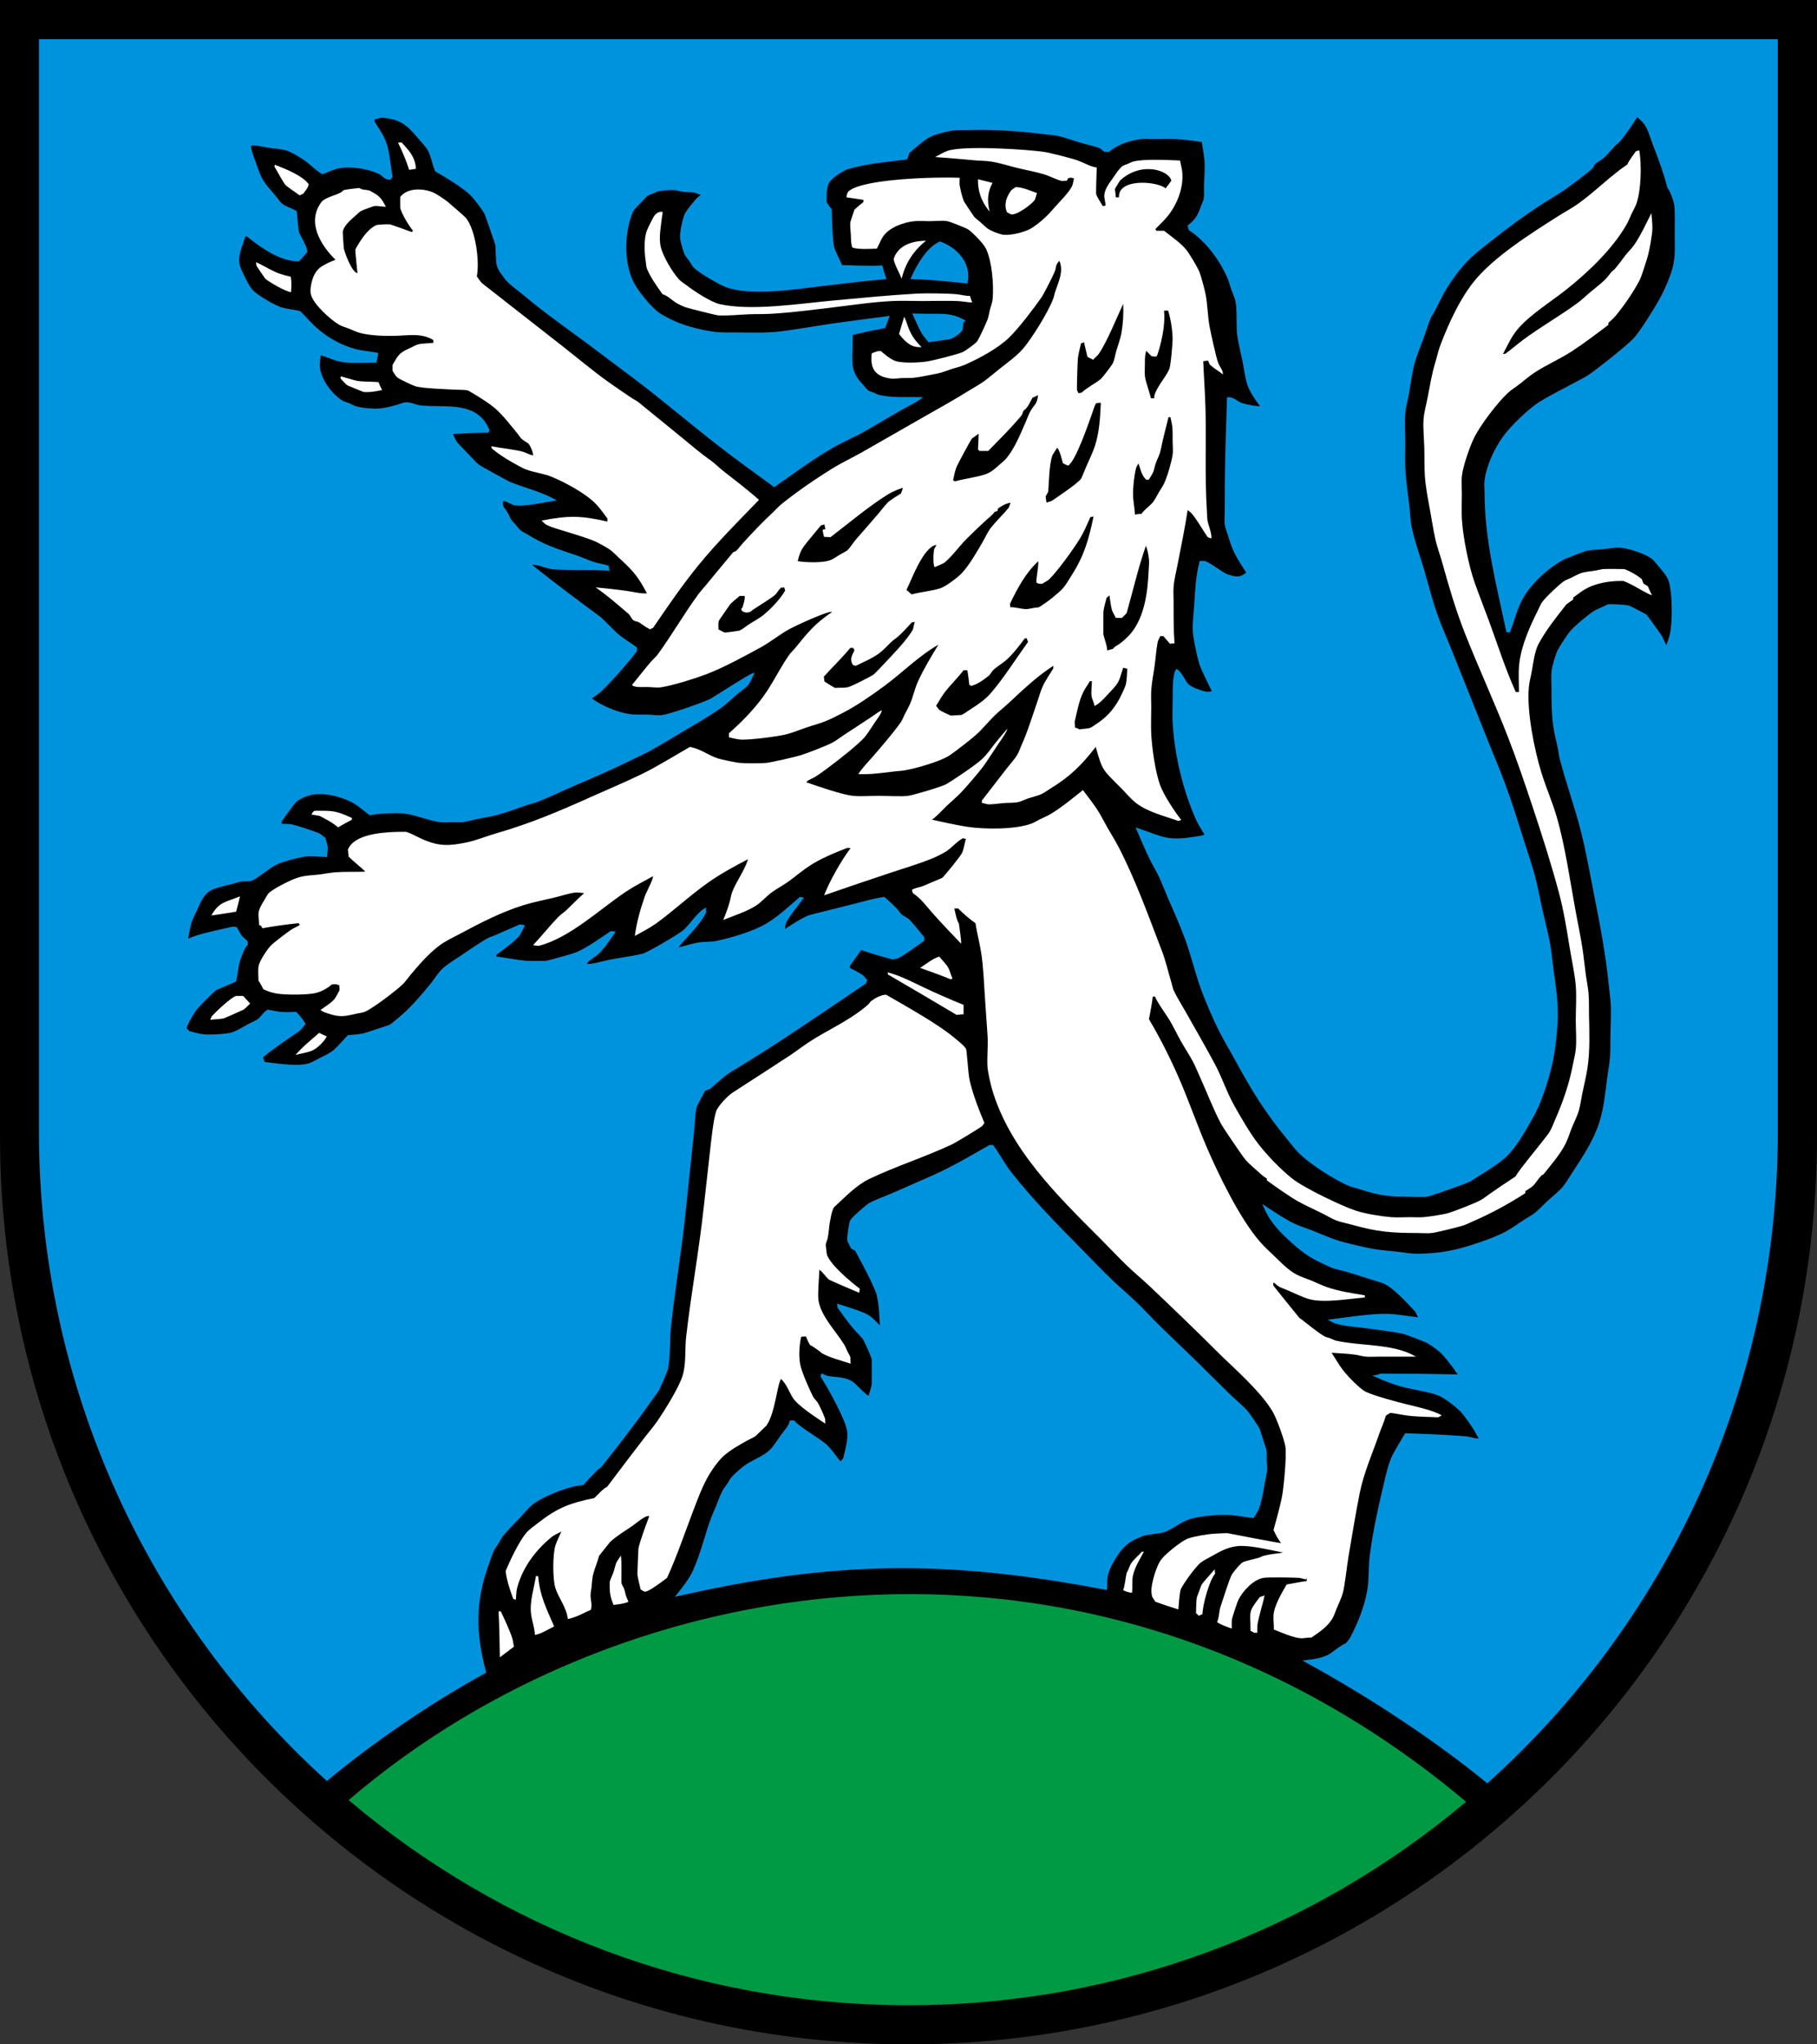
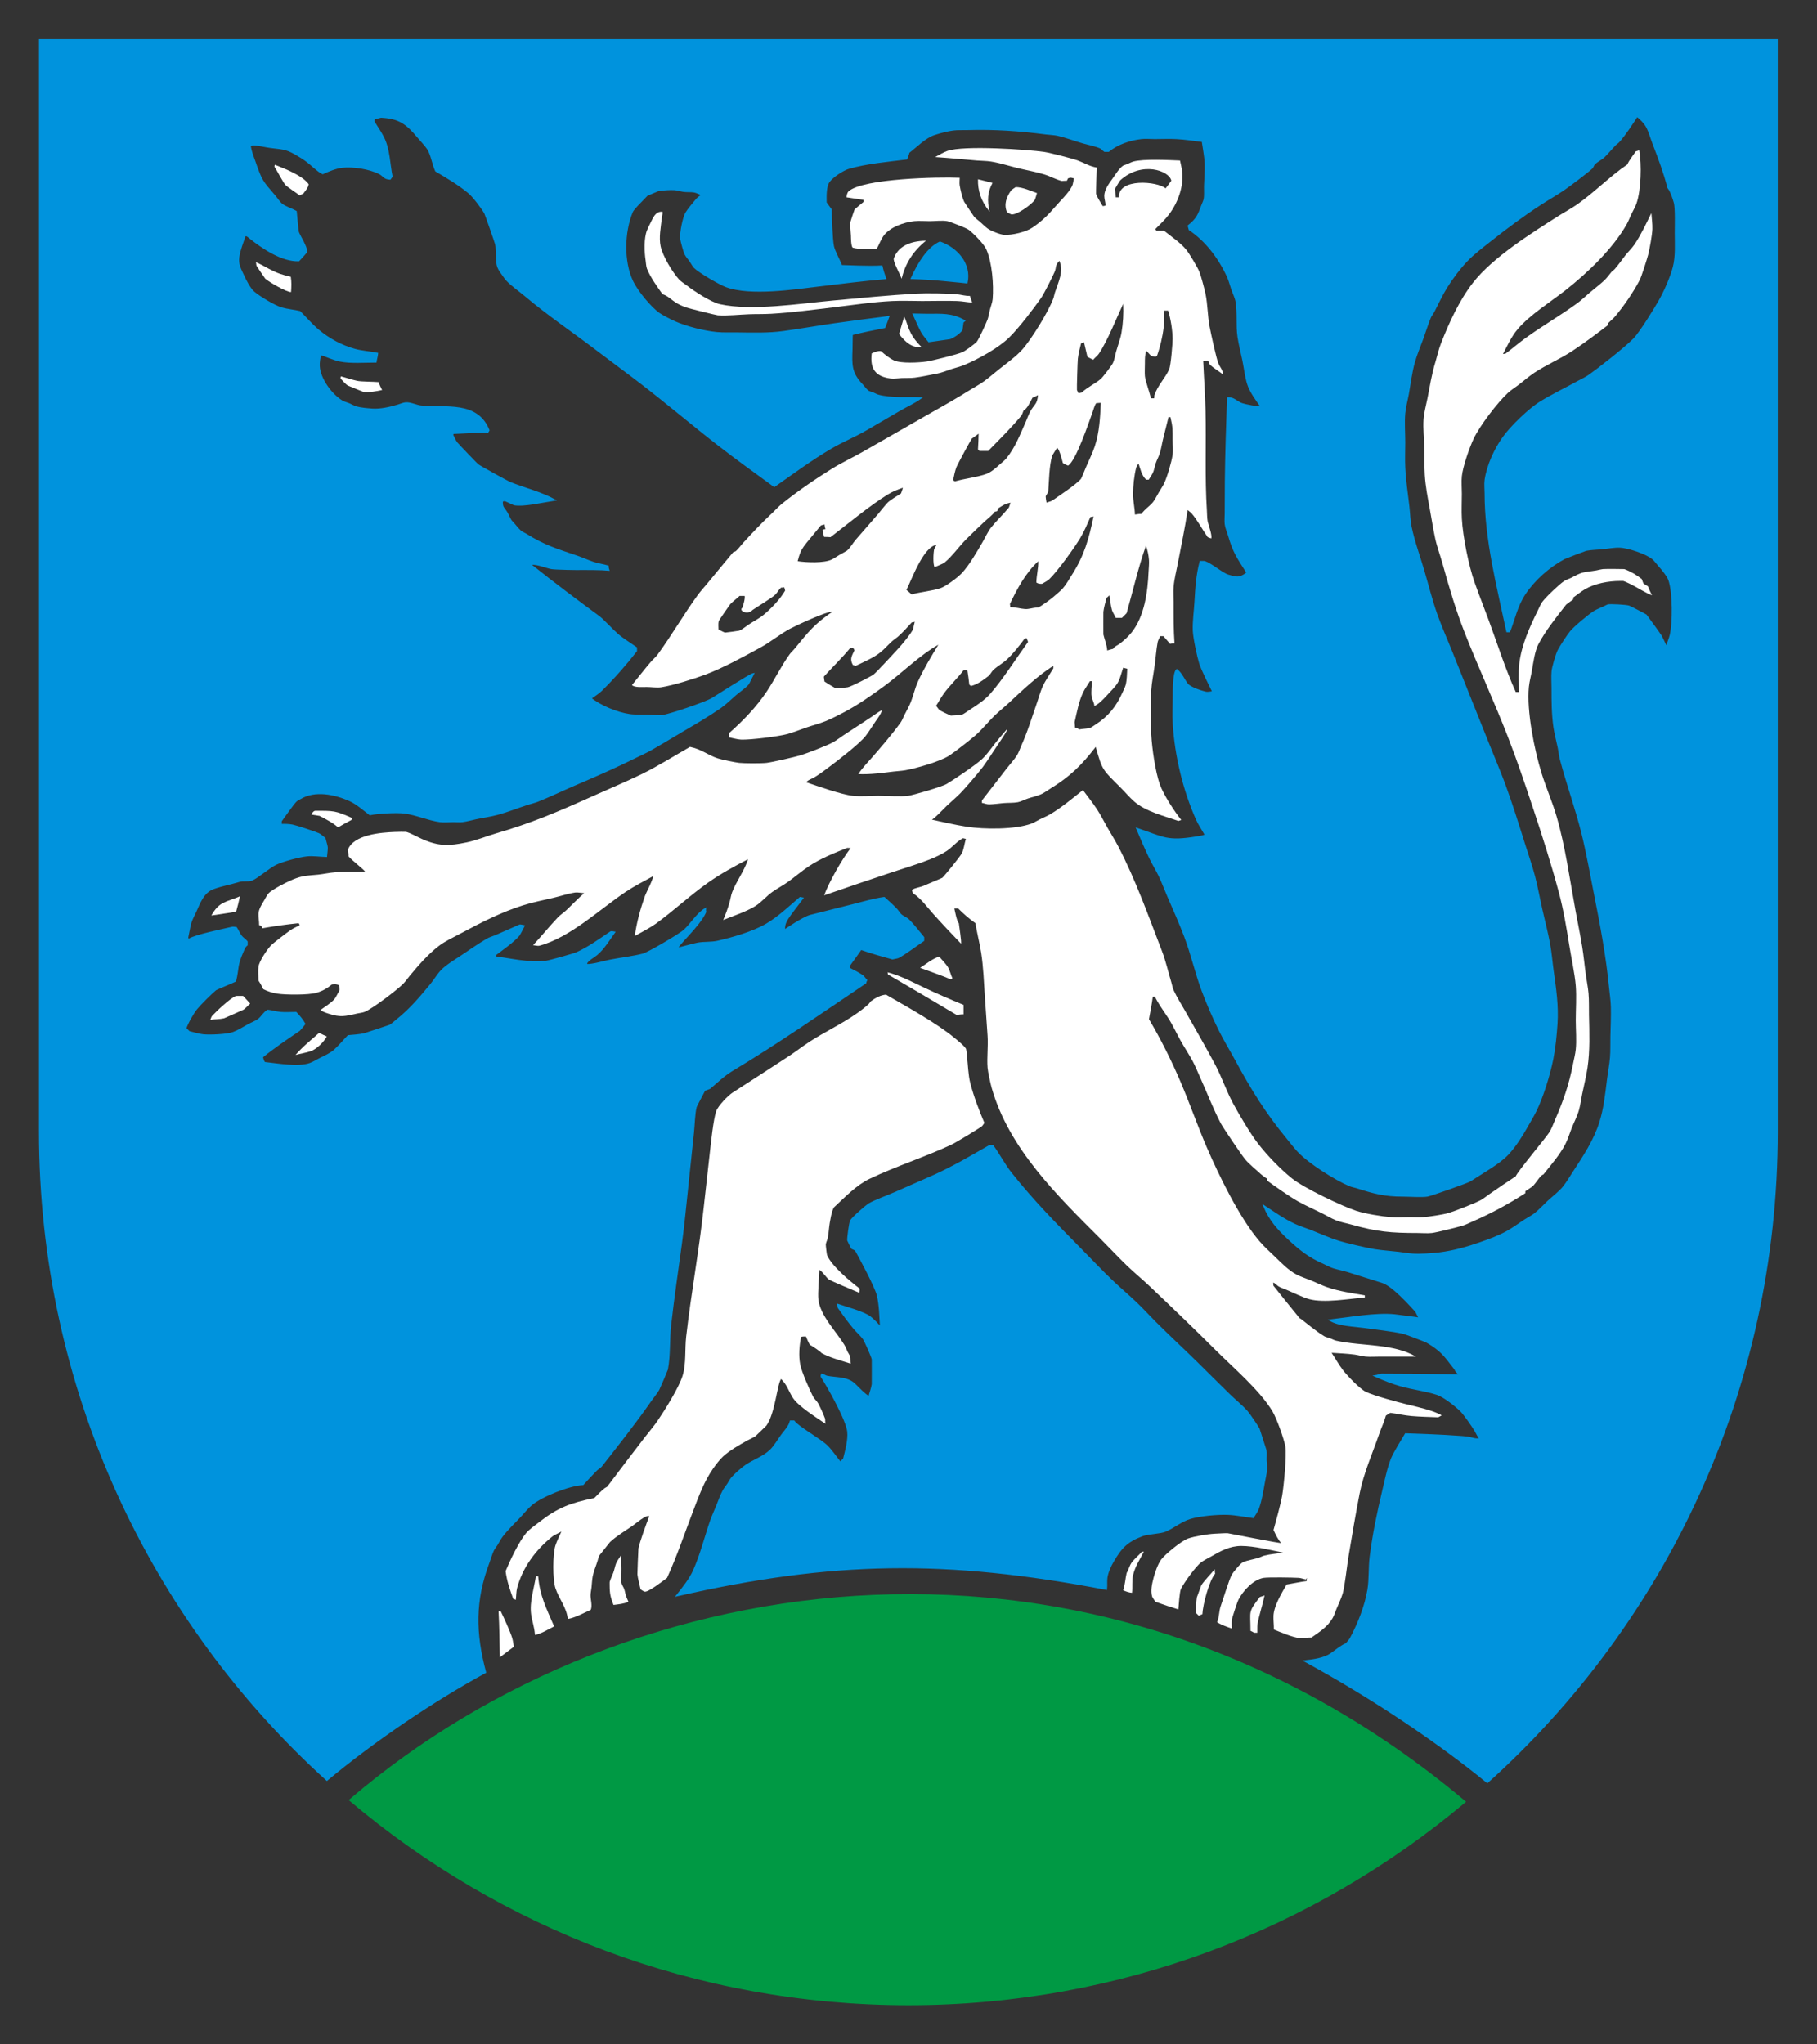
<svg xmlns="http://www.w3.org/2000/svg" width="283.465" height="318.897" viewBox="0 0 283.465 318.897" style="overflow:visible;enable-background:new 0 0 283.465 318.897" xml:space="preserve">
  <rect x="0" y="0" width="283.465" height="318.897" fill="#333333" stroke="none" />
  <g id="CMYK_Wappen">
-     <path style="fill-rule:evenodd;clip-rule:evenodd;" d="M0,0h283.465v177.165c0,78.278-63.455,141.732-141.732,141.732    S0,255.443,0,177.165V0z" />
    <path style="fill-rule:evenodd;clip-rule:evenodd;fill:#009944;stroke:#009944;stroke-width:0.283;stroke-miterlimit:3.864;" d="    M54.612,280.792c43.465-37.203,116.521-47.874,173.89,0.264c-23.508,19.726-53.769,31.596-86.788,31.596    C108.547,312.652,78.164,300.677,54.612,280.792z" />
    <g>
      <path style="fill-rule:evenodd;clip-rule:evenodd;fill:#0093DD;stroke:#0093DD;stroke-width:0.283;stroke-miterlimit:3.864;" d="     M105.653,248.858c0.908-1.155,1.983-2.475,2.59-3.825c1.11-2.472,1.772-5.174,2.649-7.73c0.278-0.809,0.659-1.596,0.977-2.391     c0.31-0.774,0.613-1.666,1.017-2.391c0.185-0.333,0.465-0.654,0.677-0.977c0.211-0.318,0.409-0.733,0.657-1.016     c0.485-0.552,1.584-1.527,2.191-1.933c1.219-0.813,2.643-1.272,3.746-2.292c0.705-0.651,1.282-1.703,1.853-2.47     c0.497-0.668,1.134-1.3,1.335-2.112h0.498c0.63,0.913,4.127,2.832,5.181,3.885c0.759,0.76,1.398,1.759,2.092,2.59     c0.153-0.217,0.341-0.421,0.538-0.598c0.326-1.282,0.791-2.962,0.657-4.284c-0.183-1.792-2.977-6.796-4.145-8.607     c-0.019-0.094,0.005-0.22,0.061-0.299c0.262,0.078,0.548,0.289,0.797,0.339c1.431,0.286,3.118,0.094,4.283,1.195     c0.412,0.39,1.694,1.777,2.291,1.992c0.162-0.634,0.449-1.358,0.538-1.992c0.014-0.099,0.004-3.907,0-3.925     c-0.088-0.431-1.162-2.893-1.435-3.248c-0.418-0.544-0.985-1.04-1.435-1.574c-0.873-1.039-1.662-2.144-2.45-3.248l-0.06-0.398     c1.162,0.404,3.93,1.146,4.94,1.893c0.6,0.443,1.207,1.156,1.733,1.694c-0.115-1.653-0.114-3.462-0.498-5.081     c-0.324-1.366-2.677-5.716-3.427-7.073c-0.193-0.11-0.394-0.21-0.598-0.299c-0.061-0.106-0.594-1.16-0.598-1.195     c-0.04-0.351,0.262-2.675,0.438-3.028c0.268-0.537,2.496-2.414,2.789-2.59c0.986-0.593,2.9-1.257,4.038-1.766     c2.02-0.904,4.057-1.766,6.076-2.67c3.036-1.358,5.867-3.04,8.753-4.688h0.458c0.986,1.36,1.793,2.934,2.829,4.244     c3.292,4.161,7.008,7.976,10.739,11.735c1.729,1.743,3.415,3.555,5.199,5.24c1.201,1.134,2.47,2.201,3.666,3.347     c1.004,0.961,1.929,1.988,2.909,2.968c2.143,2.143,4.37,4.207,6.535,6.329c1.688,1.656,3.35,3.34,5.047,4.987     c0.761,0.738,2.136,1.888,2.763,2.63c0.398,0.472,1.521,2.138,1.833,2.69c0.009,0.016,1.042,3.208,1.056,3.287     c0.078,0.446,0.008,1.05,0.021,1.514c0.012,0.49,0.136,1.098,0.079,1.574c-0.076,0.641-0.222,1.29-0.339,1.926     c-0.248,1.354-0.469,2.859-0.956,4.15c-0.145,0.383-0.534,0.935-0.757,1.295c-1.262-0.16-2.624-0.441-3.885-0.498     c-1.644-0.073-4.396,0.182-5.918,0.638c-1.429,0.429-2.55,1.423-3.885,1.992c-0.781,0.333-2.68,0.357-3.586,0.697     c-2.422,0.908-3.349,1.914-4.583,4.038c-0.433,0.746-0.86,1.666-0.996,2.537c-0.087,0.563,0.008,1.208-0.06,1.793     C147.518,243.063,129.856,243.344,105.653,248.858z" />
      <g>
        <path style="fill-rule:evenodd;clip-rule:evenodd;fill:#0093DD;stroke:#0093DD;stroke-width:0.283;stroke-miterlimit:3.864;" d="      M142.539,49.045c0.706,0.004,1.424,0.043,2.104,0.043c2.217,0,3.81-0.161,5.778,0.956l-0.239,0.199l-0.159,1.196      c-0.374,0.542-1.272,1.119-1.833,1.334l-3.271,0.468c-0.397-0.514-0.837-1.009-1.055-1.399      C143.535,51.251,143.044,50.189,142.539,49.045z M146.646,37.817c2.665,0.944,4.782,3.377,4.174,6.25      c-0.58-0.063-1.159-0.132-1.74-0.18c-0.501-0.04-1.001-0.093-1.501-0.146c-1.79-0.188-3.55-0.285-5.339-0.347      C143.297,41.063,144.784,38.653,146.646,37.817z M232.031,277.99c-7.485-6.128-17.729-13.064-28.376-18.871      c1.266-0.148,2.825-0.35,3.926-1.056c0.505-0.325,1.846-1.441,2.45-1.594c0.207-0.286,0.537-0.597,0.697-0.897      c1.229-2.304,2.292-4.969,2.729-7.551c0.282-1.668,0.146-3.484,0.358-5.18c0.429-3.432,1.155-6.929,1.959-10.287      c0.39-1.627,0.745-3.456,1.368-5.014c0.338-0.845,1.629-2.947,2.152-3.825c2.695,0.103,5.377,0.178,8.068,0.378      c0.492,0.037,1.006,0.056,1.494,0.12c0.67,0.087,1.411,0.444,2.092,0.239c-0.333-0.387-0.535-0.898-0.797-1.334      c-0.416-0.693-1.714-2.57-2.251-3.088c-0.815-0.786-2.606-2.231-3.726-2.59c-1.831-0.587-3.824-0.81-5.679-1.335      c-1.261-0.357-2.687-0.919-3.885-1.454c0.254-0.035,0.711-0.239,0.896-0.239c3.863,0,8.295,0.042,12.157,0.121      c0-0.284-0.576-0.635-0.602-0.917c-0.78-0.994-1.577-2.165-2.55-2.988c-0.55-0.465-1.357-1.018-1.993-1.355      c-0.223-0.119-3.313-1.289-3.525-1.335c-2.032-0.437-4.158-0.648-6.217-0.936c-1.549-0.217-3.862-0.264-5.199-1.056      c2.846-0.334,7.136-1.094,9.961-0.797c0.78,0.083,3.938,0.511,3.938,0.511l-0.551-1.108c-1.117-1.2-3.662-4.078-5.319-4.582      c-1.759-0.535-3.503-1.113-5.26-1.653c-0.75-0.231-1.525-0.378-2.271-0.598c-0.508-0.15-1.027-0.465-1.515-0.677      c-2.316-1.01-3.685-2.1-5.519-3.806c-1.684-1.566-2.893-2.926-3.806-5.061c1.536,1.005,3.108,2.123,4.781,2.889      c0.786,0.36,1.662,0.619,2.471,0.937c1.377,0.541,2.778,1.183,4.185,1.633c1.23,0.395,4.451,1.146,5.737,1.355      c1.228,0.199,2.508,0.272,3.746,0.418c0.748,0.089,1.521,0.232,2.271,0.279c1.175,0.072,3.006-0.052,4.185-0.199      c2.221-0.278,4.308-0.883,6.415-1.614c1.343-0.466,2.751-0.999,4.005-1.673c0.993-0.535,1.979-1.279,2.935-1.893      c0.475-0.305,1.051-0.593,1.488-0.936c0.713-0.561,1.389-1.309,2.059-1.933c0.742-0.691,1.858-1.537,2.464-2.311      c0.544-0.696,1.015-1.503,1.501-2.245c1.614-2.464,3.286-4.977,4.177-7.816c0.679-2.162,0.896-4.335,1.176-6.574      c0.146-1.169,0.383-2.355,0.478-3.526c0.088-1.068,0.045-2.187,0.066-3.261c0.031-1.527,0.107-3.083,0.073-4.609      c-0.023-1.06-0.194-2.15-0.299-3.208c-0.478-4.84-1.383-9.635-2.331-14.405c-0.634-3.192-1.203-6.468-1.992-9.623      c-0.963-3.853-2.34-7.615-3.347-11.456c-0.155-0.592-0.212-1.248-0.339-1.853c-0.215-1.027-0.508-2.093-0.657-3.128      c-0.292-2.016-0.299-4.026-0.299-6.057c0-0.853-0.068-1.764,0-2.61c0.053-0.655,0.656-2.723,0.956-3.288      c0.367-0.691,1.407-2.286,1.893-2.889c0.593-0.735,2.9-2.664,3.726-3.168c0.469-0.286,1.073-0.496,1.574-0.737      c0.077-0.037,0.463-0.247,0.518-0.259c0.368-0.081,2.852,0.038,3.288,0.199c0.212,0.079,2.498,1.264,2.649,1.375      c0.033,0.024,2.235,3.062,2.351,3.287c0.295,0.576,0.562,1.168,0.837,1.753c0.183-0.63,0.483-1.265,0.638-1.893      c0.481-1.962,0.464-6.788-0.199-8.667c-0.23-0.654-1.111-1.732-1.574-2.238c-0.304-0.333-0.625-0.803-0.956-1.089      c-0.995-0.859-3.923-1.811-5.18-1.853c-0.898-0.031-1.944,0.176-2.85,0.259c-0.783,0.071-1.664,0.085-2.431,0.239      c-0.135,0.027-3.219,1.206-3.387,1.295c-2.362,1.25-4.688,3.307-6.176,5.539c-1.237,1.855-1.617,3.84-2.392,5.857h-0.338      c-1.505-7.1-3.387-14.265-3.388-21.563c0-0.635-0.088-1.407,0-2.025c0.325-2.275,1.506-4.834,2.829-6.674      c1.229-1.711,4.03-4.407,5.778-5.479c1.893-1.161,3.962-2.144,5.91-3.221c0.504-0.279,1.09-0.539,1.561-0.863      c1.564-1.079,5.709-4.334,7.073-5.718c1.036-1.051,3.346-4.832,4.024-6.037c0.813-1.445,1.768-3.583,2.191-5.22      c0.437-1.687,0.299-3.636,0.299-5.34c0-0.869,0.091-3.89-0.14-4.722c-0.172-0.622-0.443-1.386-0.737-1.973      c-0.032-0.065-0.257-0.352-0.259-0.358c-0.618-2.397-1.438-4.583-2.331-6.894c-0.321-0.832-0.595-1.856-1.016-2.63      c-0.354-0.648-0.956-1.233-1.534-1.693c-0.876,1.322-1.798,2.79-2.85,3.984c-0.173,0.197-0.447,0.358-0.637,0.558      c-0.54,0.568-1.045,1.176-1.595,1.733c-0.458,0.465-1.125,0.746-1.594,1.195c-0.152,0.146-0.24,0.514-0.398,0.658      c-0.811,0.737-3.533,2.787-4.482,3.427c-1.156,0.778-2.377,1.469-3.547,2.231c-2.676,1.744-5.249,3.653-7.75,5.638      c-1.26,1-2.634,2.02-3.745,3.188c-1.127,1.183-2.333,2.793-3.188,4.184c-0.724,1.178-1.313,2.477-1.953,3.706      c-0.165,0.317-0.446,0.655-0.577,0.976c-0.422,1.034-0.747,2.124-1.129,3.175c-0.451,1.239-1.008,2.534-1.361,3.799      c-0.44,1.575-0.646,3.344-0.937,4.961c-0.176,0.973-0.473,2.01-0.558,2.988c-0.129,1.469,0,3.073,0,4.556      c0,1.282-0.06,2.593,0,3.872c0.093,2.014,0.401,4.035,0.637,6.036c0.125,1.058,0.146,2.235,0.359,3.268      c0.468,2.266,1.32,4.567,1.972,6.794c0.659,2.253,1.235,4.582,2.013,6.794c0.718,2.043,1.63,4.049,2.431,6.063      c1.903,4.787,3.834,9.563,5.737,14.351c0.807,2.027,1.674,4.039,2.431,6.083c1.138,3.073,2.118,6.249,3.102,9.377      c0.531,1.689,1.136,3.396,1.581,5.107c0.447,1.721,0.758,3.503,1.155,5.239c0.396,1.73,0.851,3.476,1.176,5.22      c0.258,1.384,0.36,2.827,0.558,4.224c0.392,2.769,0.788,5.458,0.598,8.268c-0.12,1.771-0.31,3.741-0.657,5.479      c-0.485,2.424-1.551,5.93-2.67,8.168c-0.404,0.808-0.892,1.603-1.335,2.391c-0.813,1.444-1.822,3.031-2.948,4.244      c-1.365,1.47-4.148,2.991-5.878,4.144c-0.412,0.275-6.061,2.252-6.674,2.371c-0.735,0.143-2.993,0-3.886,0      c-2.717,0-4.414-0.435-6.966-1.255c-0.415-0.134-0.908-0.208-1.302-0.379c-2.314-1.001-6.298-3.51-8.009-5.339      c-0.583-0.623-1.111-1.333-1.654-1.992c-3.348-4.066-5.527-7.604-8.029-12.213c-0.843-1.553-1.78-3.083-2.569-4.662      c-0.906-1.812-1.988-4.316-2.69-6.216c-1.012-2.74-1.656-5.638-2.689-8.368c-0.801-2.117-1.742-4.218-2.643-6.295      c-0.454-1.047-0.854-2.14-1.342-3.168c-0.429-0.903-0.976-1.766-1.414-2.67c-0.74-1.523-1.41-3.104-2.072-4.662      c4.188,1.429,4.658,2.082,9.344,1.302c0.177-0.029,1.26-0.158,1.314-0.405c-0.438-0.774-0.993-1.583-1.354-2.391      c-2.03-4.541-3.313-9.917-3.626-14.883c-0.092-1.46,0-2.989,0-4.456c0-0.72-0.008-3.469,0.498-3.951      c0.704,0.537,1.092,1.557,1.634,2.231c0.451,0.562,2.257,1.16,2.948,1.295c0.26,0.05,0.82-0.064,1.096-0.1      c-0.506-1.05-1.751-3.502-2.052-4.483c-0.335-1.091-0.958-3.977-0.996-5.121c-0.048-1.422,0.175-2.974,0.259-4.403      c0.13-2.2,0.237-4.159,0.797-6.295c0.085,0,0.605-0.012,0.638,0c1.112,0.392,2.788,1.883,3.687,2.132      c1.029,0.285,1.74,0.654,3.003-0.425c-1.567-2.489-2.069-3.066-2.891-5.844c-0.158-0.537-0.446-1.198-0.511-1.74      c-0.063-0.509,0-1.135,0-1.653c0-1.661,0.003-3.32,0.02-4.98c0.042-4.348,0.205-8.684,0.339-13.03      c0.895-0.056,1.456,0.702,2.231,0.937c0.592,0.18,2.366,0.562,3.048,0.458c-0.756-1.025-1.779-2.427-2.151-3.646      c-0.354-1.155-0.492-2.477-0.737-3.666c-0.249-1.203-0.575-2.434-0.757-3.646c-0.268-1.781,0.002-3.704-0.299-5.479      c-0.105-0.621-0.468-1.348-0.678-1.952c-0.218-0.627-0.385-1.332-0.657-1.933c-1.295-2.849-3.36-5.637-5.978-7.372      c-0.061-0.183-0.112-0.37-0.159-0.558c1.318-1.055,1.562-1.65,2.125-3.188c0.108-0.296,0.309-0.675,0.365-0.977      c0.117-0.624,0.041-1.445,0.06-2.092c0.033-1.147,0.141-2.342,0.1-3.486c-0.039-1.128-0.305-2.361-0.458-3.487      c-1.353-0.166-2.766-0.39-4.124-0.458c-1.11-0.055-2.253,0-3.367,0c-0.662,0-1.419-0.074-2.072,0      c-1.816,0.208-3.697,0.84-5.12,1.993h-0.598c-0.158-0.102-0.497-0.452-0.598-0.498c-0.79-0.367-1.915-0.573-2.769-0.817      c-1.293-0.369-2.604-0.873-3.905-1.176c-0.584-0.136-1.254-0.142-1.853-0.219c-4.183-0.54-8.132-0.813-12.353-0.684      c-0.702,0.021-1.481-0.024-2.172,0.066c-0.921,0.12-2.004,0.413-2.889,0.697c-1.492,0.479-2.817,1.901-4.045,2.829      c-0.071,0.344-0.213,0.669-0.339,0.996c-2.931,0.365-6.149,0.638-9.005,1.455c-0.903,0.258-2.544,1.344-3.088,2.092      c-0.592,0.813-0.498,2.383-0.498,3.327c0.254,0.374,0.533,0.729,0.797,1.096c0.016,1.204,0.128,4.627,0.339,5.678      c0.162,0.811,0.98,2.227,1.295,3.088c0.685,0.013,4.166,0.2,6.293,0.077c0.132,0.6,0.336,1.247,0.551,1.854      c-3.434,0.286-6.899,0.727-10.311,1.137c-3.906,0.47-10.695,1.5-14.465,0.12c-1.042-0.382-4.196-2.222-4.98-2.988      c-0.148-0.146-0.443-0.675-0.578-0.877c-0.255-0.383-0.66-0.815-0.856-1.215c-0.152-0.31-0.61-1.989-0.657-2.351      c-0.105-0.813,0.379-3.274,0.797-3.984c0.304-0.517,1.237-1.65,1.653-2.132c0.237-0.274,0.618-0.499,0.896-0.737      c-0.38-0.143-0.911-0.431-1.295-0.498c-0.533-0.093-1.136-0.013-1.693-0.1c-0.439-0.068-0.921-0.23-1.354-0.259      c-0.692-0.046-1.892,0.023-2.57,0.159c-0.078,0.016-1.753,0.737-1.753,0.737l-0.73,0.757c-0.241,0.25-1.43,1.425-1.601,1.833      c-1.322,3.157-1.447,7.771,0.039,10.898c0.731,1.537,2.826,4.099,4.185,5.04c0.562,0.39,1.79,1.009,2.431,1.295      c1.773,0.794,4.596,1.508,6.574,1.694c1.054,0.099,2.168,0.046,3.228,0.06c2.397,0.029,4.806,0.108,7.192-0.22      c2.654-0.364,5.297-0.832,7.949-1.215c2.547-0.368,5.1-0.683,7.65-1.017l0.742-0.103l-0.602,1.599      c-1.693,0.322-3.416,0.685-5.081,1.094c-0.043,0.777-0.019,1.559-0.047,2.337c-0.086,2.426-0.156,3.701,1.588,5.532      c0.303,0.318,0.603,0.776,0.949,1.036c0.172,0.129,0.567,0.215,0.777,0.299c0.265,0.106,0.544,0.286,0.816,0.358      c2.085,0.556,4.467,0.325,6.614,0.398c-0.996,0.707-2.191,1.237-3.247,1.853c-1.753,1.022-3.503,2.053-5.26,3.068      c-1.763,1.019-3.688,1.8-5.438,2.829c-3.076,1.808-5.952,3.93-8.866,5.978c-2.874-2.107-5.794-4.19-8.606-6.376      c-4.093-3.179-8.045-6.544-12.153-9.702c-2.345-1.802-4.737-3.55-7.093-5.34c-3.654-2.775-7.464-5.349-10.972-8.308      c-0.938-0.792-2.132-1.598-2.955-2.49c-0.195-0.213-0.362-0.505-0.538-0.737c-1.056-1.401-0.876-1.574-0.996-3.407      c-0.028-0.435-0.004-0.952-0.1-1.375c-0.07-0.31-1.589-4.652-1.693-4.841c-0.421-0.764-1.809-2.617-2.55-3.228      c-1.577-1.299-3.362-2.357-5.12-3.387c-0.476-1.039-0.672-2.581-1.296-3.487c-0.409-0.595-0.969-1.154-1.435-1.713      c-1.77-2.13-2.946-3.073-5.837-3.208c-0.093-0.004-0.969,0.256-1.136,0.299v0.498c0.486,0.819,1.076,1.64,1.494,2.491      c0.905,1.846,0.89,4.029,1.295,6.017l-0.259,0.358c-0.927-0.04-0.943-0.501-1.634-0.856c-1.543-0.794-4.125-1.19-5.838-0.997      c-0.969,0.11-2.149,0.585-3.027,0.997c-0.835-0.42-1.598-1.254-2.332-1.813c-0.609-0.464-1.271-0.876-1.938-1.255      c-1.579-0.896-2.181-0.78-3.998-1.036c-0.817-0.115-1.733-0.36-2.55-0.379c-0.188-0.004-0.356,0.116-0.538,0.16      c0.086,0.865,0.446,1.7,0.73,2.517c1.048,3.021,1.126,3.036,3.154,5.393c0.327,0.381,0.706,0.999,1.096,1.295      c0.589,0.448,1.529,0.717,2.191,1.096c0.044,0.436,0.265,3.034,0.339,3.228c0.256,0.672,1.344,2.322,1.295,3.048      c-0.395,0.448-0.78,0.906-1.195,1.335c-2.615,0.071-5.53-1.915-7.491-3.447c-0.244-0.191-0.581-0.577-0.916-0.438      c-0.342,1.07-0.842,2.239-0.997,3.347c-0.163,1.172,0.268,1.86,0.744,2.902c0.348,0.76,0.989,2.05,1.647,2.617      c0.846,0.728,3.234,2.174,4.323,2.49c0.898,0.261,1.925,0.342,2.849,0.558c0.941,0.941,1.876,2.036,2.889,2.889      c1.645,1.384,3.651,2.468,5.719,3.028c1.118,0.303,2.347,0.365,3.486,0.598c-0.043,0.426-0.18,0.832-0.239,1.255      c-1.683,0-3.91,0.182-5.578-0.16c-1.017-0.208-2.08-0.735-3.089-1.036c-0.089,0.617-0.233,1.245-0.199,1.873      c0.113,2.034,1.896,4.462,3.587,5.499c0.307,0.188,0.775,0.299,1.115,0.438c0.357,0.146,0.754,0.394,1.116,0.498      c0.677,0.195,1.776,0.291,2.49,0.339c1.32,0.088,2.741-0.24,3.991-0.611c0.368-0.109,0.876-0.332,1.248-0.365      c0.729-0.064,1.662,0.43,2.391,0.498c3.932,0.371,8.715-0.759,10.54,3.726l-0.14,0.239c-0.251-0.1-4.87,0.195-5.439,0.199      c0.004,0.088-0.046,0.192-0.1,0.259c0.201,0.388,0.436,0.962,0.697,1.295c0.188,0.236,3.139,3.316,3.288,3.427      c0.366,0.273,4.601,2.613,5.04,2.79c2.27,0.907,4.71,1.491,6.874,2.649c-1.593,0.24-4.751,0.98-6.236,0.697      c-0.04-0.008-1.305-0.594-1.435-0.657c-0.154,0.022-0.309,0.057-0.458,0.1c-0.052,1.187,0.261,1.038,0.811,2.019      c0.203,0.363,0.361,0.787,0.584,1.129l0.253,0.266c0.406,0.429,0.797,0.991,1.241,1.368c0.197,0.168,0.56,0.308,0.79,0.452      c2.965,1.852,4.785,2.352,8.057,3.473c0.844,0.29,1.67,0.677,2.51,0.957c0.715,0.238,1.519,0.346,2.251,0.558      c-0.003,0.178,0.041,0.371,0.1,0.538c-1.062-0.102-3.804-0.112-4.044-0.1c-0.68,0.034-4.252-0.041-4.821-0.14      c-0.81-0.141-2.32-0.793-3.148-0.658c0.013,0.063-0.013,0.143-0.04,0.199c3.479,2.782,7.012,5.431,10.6,8.069      c0.563,0.414,2.18,2.156,2.85,2.729c0.898,0.771,1.963,1.405,2.928,2.092v0.458c-1.688,2.16-3.528,4.25-5.479,6.176      c-0.458,0.452-1.125,0.818-1.634,1.235c1.518,1.24,4.118,2.302,6.077,2.59c0.928,0.137,2.009,0.063,2.955,0.093      c0.666,0.021,1.516,0.15,2.165,0.066c1.099-0.142,6.722-2.026,7.81-2.689c0.568-0.347,5.873-3.752,6.336-3.845      c-0.154,0.278-0.669,1.413-0.797,1.554c-0.531,0.587-1.341,1.119-1.953,1.641c-0.754,0.643-1.523,1.423-2.33,1.985      c-1.907,1.328-3.959,2.517-5.964,3.692c-1.665,0.976-3.315,1.993-4.994,2.942c-0.718,0.405-1.5,0.739-2.238,1.108      c-3.197,1.599-6.441,3.001-9.729,4.41c-1.867,0.8-3.72,1.703-5.604,2.45c-0.495,0.196-1.046,0.313-1.555,0.479      c-1.554,0.504-3.107,1.123-4.682,1.554c-1.105,0.303-2.284,0.453-3.407,0.697c-0.68,0.148-1.382,0.353-2.071,0.438      c-0.45,0.056-0.983,0-1.441,0c-0.653,0-1.448,0.091-2.085,0c-1.837-0.263-3.644-1.09-5.479-1.335      c-1.199-0.16-4.187-0.015-5.419,0.259c-0.973-0.736-2.023-1.685-3.148-2.192c-2.316-1.045-5.448-1.701-7.729-0.318      c-0.203,0.123-0.51,0.256-0.678,0.418c-0.453,0.439-1.882,2.487-2.351,3.128v0.598c0.528-0.023,1.277-0.008,1.793,0.1      c0.74,0.154,3.361,1.031,4.084,1.335c0.316,0.133,0.66,0.5,0.957,0.697c0.392,1.613,0.426,0.97,0.238,2.75      c-0.933-0.025-2.078-0.194-2.988-0.1c-1.219,0.126-3.726,0.789-4.881,1.335c-0.97,0.458-2.907,2.116-3.726,2.451      c-0.525,0.215-1.349,0.015-1.927,0.192c-1.336,0.411-2.785,0.665-4.091,1.143c-1.596,0.584-2.154,2.241-2.796,3.652      c-0.24,0.53-0.592,1.134-0.75,1.687c-0.23,0.809-0.357,1.704-0.538,2.53l0.339,0.1c1.145-0.678,5.412-1.51,6.714-1.833      c0.097-0.024,0.489,0.018,0.598,0.04c0.269,0.408,0.472,0.91,0.757,1.295c0.235,0.318,0.644,0.541,0.897,0.857v0.498      c-0.356,0.272-0.45,0.609-0.632,1.016c-1.019,2.293-0.659,2.526-1.162,4.603c-0.456,0.229-2.933,1.229-3.088,1.354      c-0.646,0.521-2.472,2.343-2.988,2.988c-0.512,0.64-1.422,2.203-1.693,3.068l0.558,0.558c0.691,0.166,1.494,0.419,2.191,0.498      c0.994,0.112,3.761,0,4.722-0.359c0.773-0.288,1.62-0.815,2.345-1.222c0.503-0.282,1.252-0.541,1.681-0.91      c0.489-0.421,0.766-1.002,1.354-1.335c0.668,0.072,1.333,0.28,1.992,0.339c0.77,0.069,1.613,0,2.391,0      c0.521,0.562,0.963,1.066,1.335,1.733c-0.063,0.092-0.758,0.93-0.797,0.956c-1.995,1.351-3.95,2.663-5.817,4.185      c0.069,0.278,0.153,0.747,0.398,0.936c1.959,0.213,5.246,0.8,7.072,0.16c0.536-0.188,1.082-0.541,1.594-0.797      c0.714-0.357,1.63-0.761,2.231-1.295c0.757-0.672,1.445-1.519,2.152-2.251c0.803-0.068,1.704-0.133,2.49-0.299      c0.183-0.038,3.99-1.314,4.024-1.335c0.385-0.229,0.767-0.601,1.122-0.883c2.06-1.634,3.646-3.531,5.313-5.552      c0.541-0.657,1-1.461,1.573-2.072c0.776-0.828,2.084-1.602,3.028-2.231c1.363-0.908,2.735-1.883,4.145-2.71      c0.368-0.216,0.875-0.349,1.274-0.518c1.277-0.539,2.533-1.126,3.806-1.674c0.2,0.021,0.402,0.054,0.598,0.1      c-0.095,0.202-0.698,1.344-0.797,1.455c-0.946,1.063-2.48,2.118-3.626,2.989v0.438c1.602,0.213,3.219,0.537,4.821,0.697      c0.202,0.02,2.969,0.02,3.089,0c0.551-0.092,4.273-1.13,4.741-1.334c1.854-0.81,3.705-2.165,5.38-3.288      c0.163-0.013,0.338,0.007,0.498,0.04c-0.83,1.144-1.648,2.529-2.75,3.447c-0.504,0.42-1.301,0.786-1.634,1.395l0.14,0.239      c0.962,0.023,2.62-0.484,3.586-0.678c1.698-0.34,3.517-0.522,5.181-0.956c0.782-0.204,5.73-3.087,6.475-3.786      c1.05-0.987,1.947-2.521,3.188-3.288c-0.013,0.143,0.002,0.301,0.04,0.438c-1.042,2.304-4.603,5.312-4.367,5.721      c0.956-0.199,2.177-0.592,3.132-0.78c1.008-0.198,2.138-0.076,3.128-0.299c2.376-0.533,5.598-1.468,7.671-2.689      c1.89-1.114,3.582-2.728,5.239-4.144c0.114,0.013,0.228,0.035,0.339,0.06c-2.211,2.986-2.995,3.637-2.821,5.041      c0,0,2.975-2.036,4.076-2.311l6.648-1.673c1.595-0.403,3.214-0.885,4.848-1.116c0.647,0.589,1.341,1.185,1.933,1.833      c0.229,0.251,0.412,0.588,0.657,0.816c0.349,0.323,0.899,0.501,1.235,0.837c0.807,0.806,1.554,1.812,2.291,2.689v0.458      c-1.171,0.781-2.741,2.005-3.925,2.63c-0.117,0.062-0.708,0.148-0.896,0.199c-1.63-0.447-3.329-0.928-4.921-1.494      c-0.619,0.861-1.221,1.739-1.853,2.59v0.458c0.673,0.337,1.431,0.715,2.052,1.136c0.218,0.146,0.435,0.505,0.638,0.697      c-0.066,0.121-0.113,0.263-0.14,0.398c-6.891,4.645-13.718,9.391-20.847,13.667c-1.255,0.753-2.351,1.84-3.46,2.77      c-0.02,0.017-0.723,0.273-0.797,0.299c-0.164,0.305-1.321,2.491-1.354,2.63c-0.271,1.129-0.292,2.787-0.418,3.984l-0.93,8.846      c-0.298,2.805-0.563,5.633-0.943,8.427c-0.58,4.263-1.215,8.536-1.693,12.811c-0.251,2.243-0.07,4.663-0.498,6.874      c-0.021,0.106-1.241,2.97-1.335,3.128c-0.353,0.596-0.839,1.162-1.235,1.733c-2.441,3.512-5.094,6.852-7.73,10.221      c-0.144,0.184-0.527,0.388-0.717,0.578c-0.728,0.728-1.426,1.485-2.112,2.251c-2.139,0.102-6.379,1.782-8.029,3.147      c-0.604,0.5-1.234,1.289-1.779,1.873c-0.946,1.014-2.015,1.993-2.843,3.108c-0.295,0.398-0.526,0.881-0.797,1.302      c-0.185,0.288-0.461,0.623-0.598,0.93c-0.264,0.594-0.447,1.26-0.678,1.873c-2.238,5.971-2.141,11.037-0.518,17.095      c-8.41,4.58-17.558,10.847-24.691,16.777C23.502,252.707,6.219,216.621,6.219,176.478V6.26h270.99v170.218      C277.209,216.815,259.759,253.056,232.031,277.99z" />
      </g>
    </g>
    <g>
      <path style="fill-rule:evenodd;clip-rule:evenodd;fill:#FFFFFF;" d="M148.329,152.769c-1.564-0.652-3.19-1.209-4.782-1.793     c0.824-0.527,2.008-1.495,2.989-1.753c0.42,0.532,1.013,1.08,1.354,1.654c0.296,0.498,0.435,1.195,0.697,1.733     C148.519,152.68,148.419,152.733,148.329,152.769z" />
      <path style="fill-rule:evenodd;clip-rule:evenodd;fill:#FFFFFF;" d="M77.979,258.521c-0.053-2.389-0.066-4.788-0.199-7.173h0.339     c0.499,1.02,1.482,3.149,1.793,4.184c0.128,0.424,0.166,0.904,0.259,1.335C79.448,257.43,78.706,257.963,77.979,258.521z" />
      <path style="fill-rule:evenodd;clip-rule:evenodd;fill:#FFFFFF;" d="M204.612,255.433c-0.588-0.026-1.293,0.174-1.854,0.1     c-1.289-0.172-2.805-0.87-4.024-1.335c0.014-0.711-0.088-1.449-0.06-2.152c0.063-1.538,1.279-3.553,2.052-4.881     c1.037-0.168,2.091-0.413,3.128-0.538c-0.019-0.161,0.007-0.346,0.061-0.498c-0.065,0.068-0.119,0.155-0.16,0.239     c-0.382-0.041-0.764-0.217-1.135-0.239c-0.907-0.056-4.731-0.117-5.479,0c-1.621,0.253-3.245,2.044-3.944,3.427     c-0.173,0.34-0.898,2.568-0.996,2.988c-0.093,0.398-0.019,1.062-0.04,1.495c-0.784-0.281-1.588-0.54-2.291-0.997     c0.365-0.801,0.273-1.68,0.577-2.53c0.369-1.032,1.323-4.212,1.754-4.94c0.163-0.278,1.334-1.766,1.793-1.933     c0.724-0.265,1.543-0.4,2.291-0.618c0.333-0.097,0.672-0.299,0.996-0.378c0.934-0.229,1.939-0.293,2.889-0.458     c-1.974-0.384-4.52-1.036-6.515-1.036c-1.813,0-3.23,0.792-4.762,1.673c-0.479,0.276-1.03,0.532-1.475,0.857     c-0.89,0.65-2.744,3.268-3.188,4.184c-0.206,0.426-0.353,2.638-0.398,3.188c-1.197-0.362-2.41-0.769-3.586-1.195     c-0.104-0.193-0.455-0.653-0.498-0.797c-0.285-0.948-0.017-2.008,0.212-2.922c0.203-0.811,0.678-2.173,1.183-2.856     c0.635-0.859,3.204-2.944,4.184-3.287c1.013-0.354,3.039-0.7,4.164-0.757c0.265-0.014,1.889-0.102,2.013-0.08     c0.492,0.089,8.218,1.614,8.367,1.534c-0.511-0.55-0.877-1.366-1.195-2.032c0.416-1.49,1.095-3.913,1.354-5.379     c0.243-1.372,0.726-6.268,0.498-7.63c-0.192-1.157-1.362-4.394-1.992-5.459c-1.939-3.278-6.184-6.881-8.879-9.577     c-3.354-3.354-6.788-6.64-10.228-9.908c-1.193-1.134-2.488-2.187-3.666-3.327c-1.401-1.358-2.742-2.802-4.124-4.184     c-6.728-6.728-14.259-14.056-16.935-23.509c-0.182-0.641-0.588-2.5-0.638-3.128c-0.128-1.641,0.113-3.338,0-4.981l-0.418-6.077     c-0.149-2.271-0.229-4.62-0.578-6.874c-0.239-1.547-0.656-3.074-0.896-4.622c-0.983-0.689-1.84-1.447-2.689-2.292h-0.598     c0.059,0.277,0.392,2.062,0.697,2.292c0.032,0.4,0.463,2.983,0.339,3.188c-1.469-1.525-2.901-3.04-4.317-4.616     c-1.05-1.169-1.876-2.392-3.194-3.254l-0.159-0.498c0.498-0.358,1.314-0.4,1.899-0.677c0.413-0.196,2.769-1.156,2.843-1.215     c0.303-0.243,2.837-3.34,3.088-3.885c0.291-0.632,0.392-1.512,0.598-2.191c-0.154-0.023-0.309-0.057-0.458-0.1     c-0.929,0.48-1.661,1.409-2.53,1.992c-0.726,0.487-1.87,1.015-2.689,1.335c-1.919,0.749-3.923,1.341-5.878,1.992     c-3.528,1.176-7.049,2.359-10.56,3.586c0.803-2.141,2.805-5.656,4.145-7.372c-0.185,0-0.354-0.006-0.538-0.026     c-2.075,0.814-4.226,1.689-5.997,2.876c-1.062,0.711-2.057,1.553-3.088,2.311c-0.834,0.613-1.754,1.084-2.59,1.674     c-0.913,0.644-1.696,1.604-2.63,2.191c-1.448,0.912-3.442,1.539-5.041,2.191c0.385-0.923,0.728-1.824,0.996-2.789     c0.14-0.499,0.216-1.078,0.398-1.554c0.648-1.69,1.839-3.224,2.411-4.941c0.02-0.059,0.055-0.114,0.04-0.179     c-2.058,1.061-4.243,2.257-6.137,3.586c-2.85,2-5.424,4.436-8.248,6.475c-0.761,0.549-2.381,1.429-3.248,1.893     c0.256-2.045,0.879-4.247,1.555-6.176c0.234-0.671,1.248-2.498,1.295-3.147c-1.416,0.771-2.947,1.554-4.283,2.45     c-4.096,2.747-8.687,7.145-13.508,8.408c-0.159,0.042-0.75-0.069-0.937-0.1c1.317-1.401,2.521-2.912,3.845-4.303     c0.425-0.447,0.945-0.769,1.395-1.196c0.911-0.865,1.783-1.785,2.729-2.61c-0.395-0.023-1.025-0.153-1.395-0.1     c-1.117,0.162-2.264,0.558-3.367,0.817c-1.572,0.37-3.222,0.694-4.762,1.175c-3.382,1.057-6.615,2.717-9.723,4.383     c-1.125,0.604-2.451,1.205-3.466,1.992c-1.688,1.309-3.1,2.955-4.463,4.583c-0.345,0.411-0.682,0.921-1.057,1.295     c-1.011,1.011-4.834,3.91-6.036,4.383c-0.323,0.127-0.795,0.167-1.143,0.246c-1.881,0.43-2.616,0.64-4.496,0.013     c-0.455-0.152-0.852-0.275-1.235-0.558c0.646-0.47,1.551-1.022,2.092-1.594c0.339-0.356,0.625-1.061,0.896-1.494     c0-0.258-0.01-0.5-0.039-0.757c-0.406-0.186-0.678-0.22-1.156-0.14c-0.742,0.605-1.44,1.015-2.391,1.295     c-1.246,0.368-4.82,0.341-6.116,0.14c-0.764-0.118-1.503-0.351-2.191-0.697c-0.223-0.445-0.479-0.923-0.757-1.335     c0-0.69-0.093-1.517,0-2.191c0.115-0.85,1.339-2.65,1.893-3.248c0.425-0.46,2.493-2.013,3.088-2.431     c0.434-0.305,0.99-0.523,1.454-0.797l-0.159-0.299c-1.881,0.191-3.817,0.461-5.678,0.797c-0.103-0.307-0.176-0.414-0.498-0.498     c0.013-0.592-0.131-1.219-0.1-1.793c0.036-0.674,0.517-1.468,0.856-2.012c0.216-0.347,0.468-0.887,0.737-1.176     c0.283-0.304,1.354-0.934,1.772-1.155c1.045-0.554,2.244-1.174,3.407-1.435c0.808-0.181,1.724-0.208,2.55-0.299     c0.862-0.095,1.729-0.289,2.591-0.359c1.54-0.124,3.168-0.048,4.722-0.1c-0.185-0.335-2.087-1.785-2.591-2.391     c0.014-0.35-0.046-0.692-0.1-1.036c0.93-2.376,5.182-2.683,7.293-2.769c0.228-0.01,1.691-0.043,1.772-0.021     c0.818,0.235,1.717,0.77,2.511,1.123c2.606,1.158,4.201,1.104,6.986,0.518c1.581-0.333,3.057-0.966,4.608-1.415     c5.294-1.529,9.683-3.389,14.704-5.645c2.622-1.179,5.303-2.293,7.89-3.546c2.447-1.186,5.209-2.915,7.61-4.284     c1.861,0.39,2.766,1.279,4.344,1.793c0.586,0.191,2.71,0.633,3.326,0.697c0.834,0.087,3.465,0.096,4.284,0     c0.875-0.102,4.454-0.923,5.339-1.195c1.005-0.309,4.114-1.512,4.981-1.992c0.572-0.317,1.124-0.754,1.673-1.116l4.284-2.81     c0.569-0.371,1.087-0.806,1.693-1.096c-0.034,0.476-0.688,1.328-0.943,1.693c-0.533,0.766-1.018,1.595-1.587,2.331     c-0.921,1.19-4.463,3.921-5.777,4.895c-0.81,0.6-1.654,1.272-2.551,1.72c-0.114,0.057-0.921,0.394-0.877,0.618     c1.739,0.582,5.407,1.896,7.213,2.092c1.26,0.138,2.699,0,3.978,0c1.163,0,3.688,0.152,4.688,0     c0.717-0.109,5.163-1.375,5.978-1.853c1.072-0.629,4.406-2.872,5.459-3.825c0.86-0.78,1.474-1.729,2.191-2.63     c0.584-0.734,1.206-1.437,1.813-2.152c0.007,0.367-1.22,2.1-1.408,2.377c-0.799,1.174-1.543,2.392-2.378,3.54     c-0.568,0.782-2.901,3.509-3.586,4.184c-0.654,0.646-1.367,1.254-2.039,1.886c-0.768,0.723-1.486,1.581-2.344,2.198     c1.776,0.387,3.627,0.813,5.419,1.096c2.69,0.425,7.625,0.459,10.121-0.498c0.414-0.159,0.841-0.43,1.241-0.631     c0.571-0.285,1.203-0.534,1.747-0.863c1.782-1.077,3.393-2.437,5.021-3.726c0.727,0.982,1.519,1.973,2.191,2.988     c0.606,0.916,1.104,1.954,1.653,2.909c0.556,0.965,1.161,1.922,1.674,2.909c2.706,5.208,4.705,10.836,6.808,16.304     c0.609,1.585,0.978,3.288,1.474,4.914c0.113,0.367,0.188,0.855,0.346,1.195c0.525,1.136,1.251,2.259,1.866,3.354     c1.538,2.738,3.136,5.469,4.608,8.242c1.049,1.971,1.764,4.156,2.83,6.116c0.961,1.769,2.665,4.67,3.885,6.236     c1.467,1.884,3.379,3.864,5.239,5.379c1.865,1.52,7.983,4.418,10.042,5.08c1.472,0.474,3.919,0.872,5.479,0.997     c0.938,0.075,1.949,0,2.896,0c0.685,0,1.405,0.048,2.085,0c0.896-0.064,3.156-0.406,3.985-0.658     c0.969-0.294,4.136-1.531,4.98-1.992c0.468-0.255,0.915-0.632,1.354-0.937c1.363-0.942,2.733-1.888,4.125-2.789     c0.243-0.701,4.546-5.812,5.22-6.834c0.348-0.527,0.612-1.278,0.87-1.866c1.309-2.992,2.23-5.631,2.849-8.833     c0.142-0.735,0.35-1.512,0.425-2.251c0.148-1.447,0-3.077,0-4.542c0-1.766,0.138-3.646,0-5.399     c-0.145-1.849-0.713-4.425-1.016-6.335c-0.437-2.748-0.91-5.578-1.634-8.268c-1.2-4.465-2.622-8.922-4.085-13.309     c-1.223-3.67-2.46-7.332-3.864-10.938c-2.104-5.402-4.542-10.685-6.675-16.078c-1.404-3.551-2.506-7.275-3.52-10.951     c-0.351-1.269-0.844-2.551-1.122-3.832c-0.339-1.552-0.573-3.145-0.864-4.708c-0.318-1.716-0.664-3.508-0.77-5.253     c-0.086-1.418-0.041-2.861-0.08-4.284c-0.039-1.411-0.203-2.942-0.119-4.343c0.063-1.063,0.411-2.285,0.617-3.341     c0.39-1.99,0.643-3.69,1.235-5.645c0.28-0.924,0.489-1.91,0.837-2.81c1.257-3.253,2.876-6.806,5.021-9.563     c3.087-3.969,9.206-7.789,13.309-10.4c0.971-0.618,2.033-1.174,2.969-1.833c2.708-1.907,5.068-4.365,7.83-6.236     c0.12-0.461,1.04-1.616,1.295-2.032l0.538-0.159c0.398,2.178,0.306,6.201-0.438,8.328c-0.181,0.517-0.52,1.073-0.757,1.574     c-0.248,0.522-0.456,1.091-0.737,1.594c-2.141,3.822-6.118,7.616-9.577,10.333c-2.385,1.874-5.552,3.821-7.478,6.103     c-0.982,1.165-1.558,2.51-2.271,3.846c0.057-0.004,0.374-0.042,0.398-0.06c1.017-0.75,1.972-1.588,2.989-2.331     c2.66-1.943,5.547-3.594,8.208-5.539c0.672-0.491,1.297-1.099,1.933-1.641c0.76-0.646,1.589-1.262,2.311-1.945     c0.397-0.377,0.749-0.885,1.096-1.295c0.133-0.157,0.351-0.269,0.499-0.438c0.593-0.679,1.098-1.424,1.653-2.132     c0.459-0.586,1.018-1.099,1.435-1.714c1.003-1.481,1.827-3.276,2.63-4.881c0.052,0.805,0.188,1.69,0.159,2.49     c-0.032,0.888-0.428,3.102-0.657,3.984c-0.189,0.729-1.032,3.408-1.335,3.985c-1.003,1.912-2.449,4.016-3.846,5.678     c-0.291,0.347-0.71,0.671-1.036,0.996v0.299c-1.799,1.363-3.755,2.855-5.638,4.084c-1.894,1.236-4.032,2.141-5.917,3.387     c-0.886,0.585-1.718,1.333-2.57,1.972c-0.507,0.38-1.092,0.746-1.554,1.175c-1.598,1.481-4.375,5.097-5.34,7.152     c-0.656,1.398-1.682,4.346-1.833,5.838c-0.089,0.874,0,1.857,0,2.743c0,1.278-0.069,2.598,0,3.872     c0.154,2.806,1.058,7.315,1.992,9.962c0.708,2.003,1.497,3.982,2.231,5.977c1.37,3.719,2.548,7.478,4.185,11.098h0.498     c0-1.452-0.115-3.047,0.06-4.483c0.344-2.841,1.633-5.716,2.901-8.255c0.2-0.399,0.406-0.935,0.665-1.289     c0.582-0.796,2.649-2.745,3.387-3.247c0.292-0.199,0.736-0.345,1.063-0.498c0.498-0.233,1.015-0.551,1.527-0.737     c0.703-0.256,1.712-0.315,2.464-0.452c0.333-0.061,0.69-0.167,1.022-0.206c0.297-0.035,3.288-0.021,3.348,0     c0.921,0.322,1.952,0.93,2.729,1.554c0.087,0.231,0.16,0.47,0.259,0.697c0.234,0.133,0.467,0.295,0.697,0.438     c0.18,0.469,0.403,0.951,0.638,1.395c-0.744-0.204-2.567-1.372-3.387-1.753c-0.34-0.158-0.743-0.365-1.096-0.478     c-0.038-0.012-0.468,0-0.538,0c-1.761,0-3.894,0.39-5.439,1.295c-0.638,0.373-1.225,0.874-1.833,1.295v0.299     c-0.066,0.022-1.085,0.783-1.096,0.797c-1.503,1.928-3.172,3.993-4.323,6.156c-0.571,1.073-0.815,2.93-1.022,4.131     c-0.145,0.839-0.388,1.699-0.472,2.544c-0.374,3.742,0.86,9.872,1.972,13.448c0.707,2.274,1.687,4.49,2.352,6.773     c1.355,4.654,2.084,9.996,2.969,14.783c0.337,1.824,0.717,3.648,1.016,5.479c0.247,1.517,0.383,3.06,0.598,4.583     c0.129,0.907,0.319,1.838,0.398,2.749c0.098,1.115,0.05,2.291,0.073,3.414c0.058,2.683,0.166,5.512-0.232,8.182     c-0.205,1.377-0.557,2.759-0.837,4.124c-0.166,0.814-0.275,1.694-0.498,2.49c-0.266,0.951-0.778,1.907-1.143,2.829     c-0.309,0.784-0.574,1.661-0.949,2.411c-0.846,1.69-2.289,3.313-3.446,4.782c0,0-0.256,0.116-0.319,0.179     c-0.454,0.455-0.789,1.037-1.215,1.514c-0.296,0.331-0.925,0.651-1.295,0.937v0.299c-2.641,1.705-5.312,3.149-8.188,4.403     c-0.515,0.224-1.079,0.517-1.614,0.677c-0.813,0.244-4.045,1.056-4.781,1.136c-0.717,0.079-1.537,0-2.265,0     c-4.101,0-6.325-0.192-10.287-1.314c-0.765-0.217-1.66-0.367-2.391-0.658c-0.762-0.302-1.513-0.771-2.252-1.136     c-1.23-0.607-2.53-1.185-3.726-1.853c-1.256-0.702-3.606-2.362-4.821-3.247v-0.299c-0.186-0.061-0.804-0.555-0.956-0.697     c-0.786-0.734-1.741-1.476-2.431-2.292c-0.479-0.565-3.451-4.943-3.785-5.579c-1.191-2.266-2.205-4.914-3.268-7.271     c-0.362-0.803-0.704-1.655-1.116-2.431c-0.584-1.102-1.305-2.153-1.912-3.248c-0.659-1.186-1.231-2.461-1.973-3.593     c-0.251-0.383-1.935-2.816-1.992-3.261h-0.358c-0.145,1.171-0.382,2.365-0.598,3.526c1.868,3.161,3.545,6.52,4.98,9.902     c1.396,3.288,2.577,6.676,3.984,9.961c1.888,4.403,5.173,11.162,8.288,14.783c0.758,0.881,1.613,1.649,2.451,2.451     c0.996,0.954,2.067,2.084,3.307,2.729c0.749,0.39,1.607,0.655,2.391,0.976c0.804,0.33,1.611,0.735,2.431,1.017     c1.866,0.64,3.901,0.926,5.838,1.255v0.339c-2.503,0.195-6.29,0.893-8.667,0.259c-1.004-0.268-2.567-1.05-3.586-1.474     c-0.374-0.156-0.854-0.311-1.195-0.518c-0.333-0.201-0.431-0.442-0.837-0.598c-0.013,0.164,0.007,0.338,0.04,0.498     c1.331,1.684,2.69,3.354,4.045,5.021c0.064,0.081,0.177,0.109,0.259,0.173l1.507,1.182c0.658,0.509,1.387,1.072,2.099,1.494     c0.243,0.144,0.644,0.218,0.917,0.319c0.293,0.108,0.64,0.313,0.937,0.378c3.987,0.886,8.964,0.423,12.452,2.491h-5.532     c-0.752,0-1.552,0.058-2.298,0c-0.557-0.044-1.169-0.245-1.74-0.319c-1.187-0.155-2.387-0.2-3.579-0.279     c0.588,0.889,1.145,1.891,1.793,2.729c0.634,0.82,2.55,2.859,3.526,3.347c1.252,0.626,5.187,1.667,6.389,1.959     c1.402,0.341,4.27,0.973,5.466,1.727l-0.538,0.299c-1.389-0.05-2.801-0.082-4.184-0.199c-1.099-0.093-2.195-0.357-3.288-0.498     c-0.23,0.139-0.479,0.281-0.697,0.438c-0.264,0.989-0.723,1.924-1.056,2.889c-1.029,2.98-2.416,6.1-3.028,9.205     c-0.649,3.291-1.196,6.613-1.753,9.922c-0.205,1.215-0.584,4.682-0.896,5.718c-0.247,0.816-0.647,1.642-0.977,2.431     c-0.194,0.467-0.359,1.023-0.617,1.454C207.045,253.835,205.885,254.531,204.612,255.433z" />
      <path style="fill-rule:evenodd;clip-rule:evenodd;fill:#FFFFFF;" d="M83.459,255.035c-0.114-1.388-0.445-2.062-0.599-3.188     c-0.276-2.04,0.456-3.992,0.737-5.977h0.359c0.264,3.108,1.284,5.013,2.49,7.83C85.58,254.133,84.452,254.852,83.459,255.035z" />
      <path style="fill-rule:evenodd;clip-rule:evenodd;fill:#FFFFFF;" d="M195.646,254.696c-0.171-0.12-0.364-0.222-0.558-0.299     c0-3.173-0.436-2.821,1.454-5.28c0.24-0.08,0.514-0.142,0.737-0.259c-0.295,1.5-0.83,2.989-1.096,4.482     c-0.071,0.399-0.016,0.936-0.04,1.355H195.646z" />
      <path style="fill-rule:evenodd;clip-rule:evenodd;fill:#FFFFFF;" d="M88.579,252.544c-0.179-1.779-1.396-3.176-1.933-4.821     c-0.437-1.339-0.435-5.274,0-6.634c0.233-0.733,0.632-1.481,0.937-2.192c-0.451,0.287-1.021,0.466-1.435,0.797     c-2.56,2.047-4.639,4.826-5.479,8.029c-0.14,0.534-0.13,1.27-0.199,1.833c-0.121-0.066-0.263-0.112-0.398-0.14     c-0.545-1.506-0.984-2.725-1.195-4.343c0.701-1.694,2.09-4.6,3.188-5.917c0.498-0.597,1.35-1.179,1.967-1.66     c3.029-2.367,4.986-3.052,8.692-3.819c0.521-0.52,1.054-1.099,1.634-1.554c0.053-0.041,0.352-0.19,0.358-0.199     c1.942-2.589,3.907-5.163,5.878-7.73c0.654-0.853,1.387-1.684,1.992-2.57c1.056-1.544,3.337-5.174,3.905-7.033     c0.577-1.89,0.331-4.141,0.558-6.117c0.772-6.743,2.014-13.445,2.742-20.195c0.315-2.914,0.657-5.826,0.977-8.739     c0.131-1.196,0.533-5.013,0.963-6.21c0.303-0.844,1.842-2.431,2.551-2.889c2.932-1.894,5.866-3.785,8.786-5.698     c1.107-0.726,2.158-1.554,3.267-2.271c2.324-1.503,4.899-2.709,7.173-4.284c0.668-0.462,1.416-1.013,2.013-1.574     c0.129-0.123,0.246-0.359,0.378-0.458c0.633-0.474,1.525-0.959,2.331-0.996c3.127,1.817,8.02,4.512,10.686,6.748     c0.231,0.194,1.694,1.34,1.807,1.76c0.088,0.329,0.091,0.753,0.133,1.096c0.162,1.343,0.185,2.927,0.524,4.224     c0.551,2.1,1.347,4.177,2.191,6.176c-0.052,0.085-0.302,0.454-0.358,0.498c-0.533,0.413-4.156,2.597-4.781,2.889     c-4.172,1.952-8.636,3.354-12.791,5.339c-2.063,0.985-3.819,2.858-5.479,4.383c-0.414,0.38-0.747,2.616-0.797,3.049     c-0.073,0.624-0.116,1.279-0.26,1.893c-0.067,0.289-0.256,0.63-0.278,0.916c-0.011,0.137,0.151,1.542,0.199,1.654     c0.723,1.712,3.581,4.074,5.08,5.22c0.014,0.218-0.037,0.441-0.06,0.657c-0.484-0.192-4.589-1.943-4.722-2.052     c-0.558-0.455-0.872-1.132-1.495-1.534c-0.039,1.142-0.275,3.635-0.159,4.622c0.3,2.543,2.75,4.942,4.045,7.073     c0.204,0.335,0.341,0.742,0.518,1.096c0.126,0.25,0.328,0.54,0.419,0.797c0.037,0.106,0.013,0.818,0.06,1.056     c-1.477-0.492-3.173-0.891-4.543-1.654c-0.054-0.137-1.287-1-1.833-1.295c-0.232-0.397-0.433-0.865-0.598-1.295     c-0.193-0.01-0.574,0.006-0.757,0.06c-0.285,1.369-0.403,2.942-0.14,4.324c0.218,1.137,1.464,3.956,1.992,4.98     c0.199,0.384,0.594,0.683,0.797,1.056c0.391,0.715,0.811,1.668,1.097,2.431c0,0.337,0.019,0.541,0.039,0.757     c-1.359-0.926-4.259-2.745-5.08-4.044c-0.651-1.031-0.923-2.061-1.833-2.929c-0.618,0.816-0.925,5.383-2.291,7.272     c-0.025,0.035-1.648,1.602-1.693,1.634c-0.387,0.267-0.899,0.464-1.315,0.697c-1.247,0.7-2.708,1.518-3.765,2.491     c-0.513,0.471-1.154,1.318-1.555,1.893c-1.399,2.009-2.2,4.249-3.068,6.515c-1.339,3.497-2.546,7.115-4.104,10.52     c-0.482,0.348-2.86,2.219-3.467,2.152c-0.162-0.018-0.516-0.272-0.657-0.359c-0.157-0.756-0.416-1.592-0.499-2.351     c-0.012-0.113,0.14-3.921,0.16-4.024c0.208-1.063,1.263-3.939,1.693-5.041c-0.495-0.271-2.145,1.172-2.57,1.468     c-1.174,0.815-2.523,1.6-3.566,2.577c-0.054,0.051-1.656,2.069-1.693,2.132c-0.031,0.052-0.204,0.684-0.239,0.797     c-0.234,0.762-0.61,1.619-0.757,2.391c-0.106,0.56-0.126,1.177-0.186,1.746c-0.042,0.395-0.153,0.853-0.153,1.242     c0,0.676,0.305,1.579,0.04,2.251C91.021,251.618,89.825,252.328,88.579,252.544z" />
      <path style="fill-rule:evenodd;clip-rule:evenodd;fill:#FFFFFF;" d="M187.02,252.046l-0.438-0.438     c0.053-0.782,0.002-1.691,0.14-2.451c0.011-0.06,0.69-1.882,0.697-1.893c0.505-0.757,1.481-1.739,2.092-2.49     c-0.009,0.151,0.014,0.561,0.06,0.697c-0.916,1.056-1.915,4.774-1.992,6.335C187.387,251.872,187.199,251.955,187.02,252.046z" />
      <path style="fill-rule:evenodd;clip-rule:evenodd;fill:#FFFFFF;" d="M95.712,250.353c-0.457-1.157-0.598-1.745-0.599-2.981     c0-0.083-0.012-0.561,0.001-0.604c0.129-0.471,0.384-0.958,0.558-1.421c0.18-0.479,0.261-0.993,0.438-1.467     c0.152-0.41,0.525-0.839,0.736-1.235c0.191,0.916,0.063,3.204,0.1,4.224c0.003,0.079,0.048,0.18,0.073,0.252     c0.099,0.274,0.277,0.499,0.365,0.764c0.138,0.412,0.182,0.833,0.346,1.242l0.14,0.332l0.172,0.398     C97.335,250.187,96.475,250.252,95.712,250.353z" />
      <path style="fill-rule:evenodd;clip-rule:evenodd;fill:#FFFFFF;" d="M176.6,248.46c-0.45-0.035-0.972-0.199-1.374-0.398     c0.301-0.903,0.324-1.778,0.537-2.689l0.133-0.252c0.211-0.401,0.371-0.987,0.625-1.341c0.429-0.602,1.133-1.169,1.633-1.733     h0.299c-0.657,1.275-1.334,2.216-1.693,3.686C176.56,246.546,176.715,247.603,176.6,248.46z" />
      <path style="fill-rule:evenodd;clip-rule:evenodd;fill:#FFFFFF;" d="M46.103,164.563c1.101-1.289,2.416-2.328,3.686-3.447     c0.387,0.194,0.799,0.386,1.195,0.558c-0.469,0.876-1.559,1.959-2.49,2.291C47.741,164.233,46.878,164.343,46.103,164.563z" />
      <path style="fill-rule:evenodd;clip-rule:evenodd;fill:#FFFFFF;" d="M32.813,159.084c0.031-0.128,0.178-0.506,0.259-0.598     c0.526-0.589,2.971-2.921,3.766-3.128c0.049-0.012,0.967,0,1.096,0c0.376,0.388,0.728,0.801,1.097,1.195     c-0.326,0.275-0.696,0.714-1.036,0.937c-0.091,0.06-2.971,1.336-3.049,1.355C34.291,159.002,33.494,158.977,32.813,159.084z" />
      <path style="fill-rule:evenodd;clip-rule:evenodd;fill:#FFFFFF;" d="M149.226,158.307c-3.598-2.13-7.137-4.233-10.699-6.295     c0.02-0.108-0.011-0.243-0.06-0.339c2.021,0.522,3.842,1.504,5.718,2.391c2.022,0.956,4.068,1.838,6.137,2.689v1.475     C149.85,158.209,149.703,158.288,149.226,158.307z" />
      <path style="fill-rule:evenodd;clip-rule:evenodd;fill:#FFFFFF;" d="M32.973,142.807c1.226-2.2,2.27-2.069,4.463-2.988     c-0.172,0.796-0.375,1.607-0.598,2.391C35.561,142.449,34.257,142.593,32.973,142.807z" />
      <path style="fill-rule:evenodd;clip-rule:evenodd;fill:#FFFFFF;" d="M52.737,129.06c-0.885-0.773-1.843-1.244-2.89-1.793     l-1.255-0.199c0.074-0.204,0.321-0.598,0.598-0.598c2.893,0,3.123-0.037,5.738,1.136c-0.018,0.102-0.052,0.208-0.1,0.299     C54.118,128.266,53.428,128.661,52.737,129.06z" />
      <path style="fill-rule:evenodd;clip-rule:evenodd;fill:#FFFFFF;" d="M168.411,113.779c0.51-0.103,1.225-0.087,1.693-0.259     c0.249-0.091,0.548-0.333,0.777-0.478c2.023-1.278,3.271-2.849,4.237-5.021c0.166-0.375,0.405-0.825,0.505-1.215     c0.188-0.741,0.199-1.72,0.238-2.49c-0.213-0.045-0.428-0.096-0.637-0.16c-0.386,1.244-0.545,1.818-0.832,2.32     c-0.304,0.531-0.75,0.98-1.759,2.057c-0.633,0.676-1.085,1.176-1.893,1.601c-0.048-0.559-0.354-0.988-0.438-1.494     c-0.112-0.678,0.04-1.677,0.04-2.391h-0.299c-0.325,0.551-0.758,1.126-1.036,1.693c-0.7,1.429-0.996,3.148-1.354,4.682     c-0.01,0.042,0.067,0.699,0.06,0.857C167.954,113.547,168.192,113.662,168.411,113.779z M148.329,111.627     c0.207-0.024,1.622-0.087,1.653-0.1c0.43-0.167,0.918-0.566,1.314-0.817c1.111-0.701,2.331-1.511,3.208-2.51     c1.941-2.21,4.108-5.615,5.877-8.069c-0.079-0.179-0.149-0.368-0.199-0.558h-0.299c-0.852,1.141-1.742,2.314-2.789,3.288     c-0.652,0.607-1.483,1.042-2.132,1.654c-0.279,0.264-0.447,0.695-0.757,0.936c-0.808,0.628-1.729,1.32-2.729,1.554     c-0.077-0.074-0.165-0.146-0.259-0.199c-0.067-0.752-0.19-1.504-0.299-2.251h-0.598c-0.956,1.266-2.161,2.365-3.088,3.646     c-0.433,0.598-0.785,1.276-1.195,1.893l0.458,0.598C146.962,111.05,147.785,111.361,148.329,111.627z M130.259,107.304     c0.607-0.046,1.416,0.016,1.992-0.1c0.588-0.118,3.655-1.7,4.044-1.992c0.394-0.296,3.841-4.012,4.323-4.583     c0.585-0.692,1.339-1.616,1.793-2.391c0.015-0.024,0.267-1.119,0.299-1.255c-0.133,0.07-0.309,0.107-0.458,0.1     c-0.701,0.749-1.41,1.582-2.191,2.251c-0.299,0.256-0.646,0.472-0.937,0.737c-0.578,0.529-1.129,1.158-1.733,1.654     c-1.079,0.886-2.645,1.533-3.885,2.132c-0.155-0.031-0.313-0.078-0.458-0.139c-0.523-0.936-0.146-1.416,0.259-2.292     c-0.074-0.114-0.144-0.234-0.199-0.359h-0.458c-1.277,1.558-2.775,2.982-4.124,4.483c0.011,0.249,0.075,0.505,0.1,0.757     C129.155,106.661,129.702,106.993,130.259,107.304z M172.734,101.466c0.306-0.069,0.582-0.192,0.896-0.239     c0.334-0.479,0.618-0.482,1.036-0.797c0.648-0.488,1.34-1.112,1.854-1.753c2.045-2.556,2.532-6.359,2.669-9.523     c0.025-0.581,0.104-1.237,0.061-1.813c-0.06-0.771-0.232-1.58-0.479-2.212c-1.196,3.418-2.024,7.036-3.009,10.52     c-0.01,0.037-0.653,0.649-0.736,0.737h-0.957c-0.162-0.397-0.482-0.838-0.598-1.235c-0.205-0.711-0.265-1.556-0.398-2.291     c-0.132,0.145-0.28,0.282-0.438,0.398c-0.185,0.688-0.411,1.487-0.498,2.191c-0.013,0.106,0,3.526,0,3.526     C172.349,99.875,172.68,100.539,172.734,101.466z M122.488,92.122l-0.14-0.498c-0.16,0.033-0.334,0.053-0.498,0.04     c-0.4,0.363-0.586,0.794-0.896,1.096c-0.518,0.502-2.784,1.871-3.546,2.391c-0.802,0.883-2.239,0.071-1.595-0.339     c0.121-0.399,0.457-1.387,0.359-1.853h-0.797c-0.056,0.104-1.146,0.938-1.455,1.295c-0.095,0.109-1.332,1.91-1.547,2.231     c-0.045,0.067-0.229,0.337-0.246,0.398c-0.098,0.355-0.039,0.918-0.039,1.295c0.131,0.092,0.906,0.492,1.035,0.498     c0.116,0.006,2.101-0.265,2.191-0.299c0.475-0.176,1.026-0.65,1.455-0.937c0.76-0.506,1.699-0.973,2.391-1.554     C120.314,94.92,121.733,93.452,122.488,92.122z M170.603,80.566l-0.498,0.1c-0.496,1.118-0.955,2.228-1.594,3.288     c-0.936,1.552-3.567,5.214-4.841,6.416c-0.29,0.273-0.756,0.48-1.096,0.697c-0.385,0.015-0.568,0.005-0.897-0.199     c0.021-1.113,0.332-2.222,0.3-3.327c-1.977,1.83-3.277,4.269-4.423,6.674c0.036,0.159,0.053,0.335,0.039,0.498     c0.945,0.006,1.552,0.247,2.352,0.299c0.495,0.033,1.18-0.19,1.699-0.232l0.333-0.026c0.4-0.139,1.991-1.316,2.351-1.634     c0.485-0.428,1.067-0.873,1.494-1.354c0.51-0.575,0.956-1.4,1.375-2.052C169.178,86.629,169.86,84.08,170.603,80.566z      M142.212,92.72c1.393-0.373,3.196-0.537,4.483-0.956c0.886-0.289,2.789-1.741,3.387-2.391c1.176-1.281,2.347-3.332,3.228-4.849     c0.405-0.697,0.802-1.602,1.295-2.225c0.819-1.036,1.862-1.997,2.789-3.134c0.069-0.254,0.179-0.499,0.26-0.75     c-0.825,0.143-1.249,0.444-1.953,0.896c-0.039,0.131-0.073,0.264-0.1,0.398c-0.117,0.057-0.266,0.103-0.398,0.1     c-0.414,0.594-1.148,1.117-1.674,1.614c-0.929,0.877-1.867,1.768-2.769,2.669c-1.162,1.162-2.169,2.645-3.427,3.686     c-0.144,0.119-1.284,0.592-1.534,0.697c-0.278-0.528-0.188-2.237-0.06-2.829c0.008-0.038,0.305-0.544,0.358-0.657     c-2.052,0.311-3.836,5.339-4.683,7.033C141.693,92.24,141.948,92.486,142.212,92.72z M140.559,76.98     c0.109-0.288,0.23-0.597,0.299-0.896c-0.803,0.271-1.605,0.592-2.331,1.036c-2.831,1.734-6.325,4.658-8.965,6.674     c-0.336-0.025-0.66-0.04-0.997-0.04c-0.102-0.349-0.196-0.735-0.238-1.096c0.128-0.066,0.294-0.106,0.438-0.1     c-0.047-0.25-0.128-0.501-0.139-0.757c-0.188,0.047-0.375,0.099-0.559,0.159c-2.849,3.517-3.064,3.375-3.626,5.579     c1.34,0.206,4.119,0.328,5.32-0.259c0.407-0.2,0.801-0.487,1.195-0.717c0.162-0.095,1.133-0.62,1.195-0.677     c0.498-0.456,0.925-1.207,1.381-1.733c1.158-1.336,2.331-2.662,3.48-4.004c0.484-0.566,0.941-1.195,1.454-1.733     C138.852,78.011,140.04,77.31,140.559,76.98z M177.058,80.268c0.33-0.051,0.661-0.113,0.996-0.1     c0.671-0.852,1.064-1.019,1.694-1.693c0.364-0.391,0.752-1.182,1.029-1.66c0.264-0.456,0.598-0.916,0.823-1.388     c0.504-1.055,1.178-3.385,1.335-4.483c0.099-0.694,0-1.56,0-2.271c0-1.712,0.046-1.969-0.339-3.606h-0.299     c-0.289,1.204-0.612,2.401-0.896,3.606c-0.162,0.689-0.273,1.466-0.498,2.132c-0.166,0.492-0.43,0.958-0.598,1.455     c-0.142,0.417-0.214,0.862-0.358,1.275c-0.155,0.44-0.5,0.891-0.737,1.295h-0.398c-0.713-0.66-0.891-1.633-1.195-2.53     c-0.099,0.188-0.307,0.439-0.359,0.637c-0.318,1.207-0.498,2.917-0.498,4.144C176.759,78.132,177.031,79.209,177.058,80.268z      M163.271,78.415c0.262-0.137,0.668-0.181,0.896-0.339c0.983-0.681,3.806-2.547,4.482-3.387c0.067-0.083,0.718-1.679,0.817-1.913     c0.436-1.033,0.986-2.107,1.334-3.167c0.718-2.183,0.836-4.498,0.937-6.774c-0.243,0.028-0.498,0.02-0.737,0.06     c-0.268,0.419-0.388,0.952-0.558,1.415c-0.546,1.492-2.599,7.647-3.825,8.328c-0.247-0.096-0.573-0.255-0.797-0.398     c-0.133-0.454-0.493-2.038-0.896-2.391c-0.094,0.134-0.73,1.114-0.757,1.196c-0.499,1.53-0.512,4.087-0.638,5.678     c-0.001,0.016-0.354,0.595-0.398,0.697C163.145,77.751,163.207,78.089,163.271,78.415z M148.986,75.088     c1.539-0.437,3.214-0.604,4.722-1.096c0.833-0.271,1.519-0.865,2.145-1.441c0.358-0.329,0.839-0.679,1.143-1.049     c1.38-1.68,2.158-3.755,3.035-5.711c0.221-0.493,0.4-1.048,0.65-1.521c0.658-1.242,1.11-1.102,1.256-2.63     c-0.271,0.142-0.568,0.297-0.857,0.398c-0.352,0.583-0.782,1.706-1.395,1.992c-0.081,0.188-0.235,0.673-0.338,0.797     c-1.623,1.948-3.41,3.707-5.181,5.519h-1.354l-0.239-0.239c0.063-0.815,0.072-1.634,0.1-2.451     c-0.138,0.112-1.036,0.732-1.056,0.757c-0.191,0.239-2.228,4.015-2.391,4.423c-0.246,0.615-0.4,1.439-0.538,2.092L148.986,75.088     z M179.549,62.138h0.498c0.057-0.165,0.015-0.356,0.06-0.498c0.459-1.46,1.676-2.664,2.291-4.024     c0.266-0.588,0.55-4.179,0.538-4.782c-0.027-1.413-0.285-3.02-0.697-4.383h-0.638c0.317,3.271-1.155,7.251-1.096,7.013     c-0.07,0.28-0.566,0.114-0.856,0.1c-0.309-0.256-0.527-0.586-0.837-0.837c-0.203,0.675-0.199,1.286-0.199,1.993     c0,0.633-0.049,1.305,0,1.933C178.67,59.396,179.366,61.222,179.549,62.138z M168.252,61.341c0.163-0.043,0.331-0.077,0.498-0.1     c0.915-0.857,2.036-1.346,2.988-2.132c0.268-0.221,1.711-2.101,1.893-2.49c0.236-0.505,0.343-1.246,0.499-1.793     c0.27-0.955,0.67-1.977,0.836-2.949c0.246-1.438,0.334-3.021,0.26-4.482c-0.967,2.059-2.521,5.959-3.826,7.83     c-0.212,0.304-0.609,0.587-0.856,0.896c-0.292-0.16-0.616-0.286-0.896-0.458c-0.172-0.766-0.37-1.523-0.538-2.292     c-0.143,0.082-0.3,0.153-0.458,0.199c-0.19,0.76-0.409,1.615-0.498,2.391c-0.046,0.4-0.179,4.638-0.14,4.881     C168.021,60.887,168.216,61.238,168.252,61.341z M174.069,30.778h0.498c-0.149-3.056,6.038-2.494,7.272-1.395     c0.318-0.382,0.603-0.794,0.896-1.195c-0.318-1.591-4.623-3.095-7.97-0.06c-0.095,0.086-0.723,1.162-0.836,1.354     C173.985,29.91,174.056,30.349,174.069,30.778z M183.832,128.063c-2.168-0.777-5.078-1.457-6.874-3.028     c-0.742-0.649-1.417-1.457-2.118-2.158c-2.839-2.839-2.851-2.642-3.898-6.369c-2.205,2.852-3.986,4.617-7.093,6.515     c-0.429,0.262-0.867,0.597-1.314,0.816c-0.627,0.309-1.515,0.498-2.191,0.724c-0.493,0.164-1.054,0.475-1.555,0.571     c-0.684,0.132-1.523,0.076-2.231,0.14c-0.738,0.066-1.512,0.181-2.251,0.199c-0.362,0.009-0.775-0.182-1.136-0.239     c-0.006-0.062,0.007-0.356,0.04-0.398l3.872-5c0.522-0.672,1.161-1.351,1.606-2.072c0.258-0.417,0.434-0.982,0.638-1.435     c1.009-2.239,1.712-4.585,2.517-6.907c0.259-0.743,0.475-1.561,0.791-2.277c0.431-0.979,1.144-1.965,1.693-2.889v-0.398     c-2.566,1.652-4.74,3.747-6.973,5.818c-0.712,0.66-1.5,1.28-2.192,1.952c-1.002,0.974-1.898,2.118-2.948,3.048     c-0.75,0.665-3.311,2.663-4.124,3.188c-1.458,0.941-5.204,2-6.874,2.291c-0.566,0.099-1.178,0.123-1.753,0.192     c-1.89,0.229-3.652,0.481-5.559,0.405c0.643-1.012,1.563-1.924,2.345-2.829c1.451-1.683,2.977-3.438,4.27-5.24     c0.223-0.309,0.392-0.782,0.564-1.129c0.271-0.54,0.58-1.071,0.83-1.62c0.525-1.15,0.768-2.468,1.295-3.626     c0.906-1.987,2.051-3.877,3.188-5.738c-3.065,1.742-5.598,4.353-8.428,6.436c-2.009,1.478-4.233,3.029-6.455,4.184     c-0.842,0.438-1.815,0.938-2.689,1.295c-0.962,0.394-2.022,0.654-3.009,0.997c-0.998,0.346-2.012,0.757-3.028,1.036     c-1.323,0.363-5.771,0.919-7.173,0.857c-0.605-0.027-1.293-0.241-1.893-0.359v-0.637c2.213-1.946,4.305-4.109,5.938-6.575     c1.229-1.855,2.228-3.938,3.526-5.738c0.231-0.32,0.563-0.606,0.817-0.917c2.162-2.643,3.003-3.746,5.817-5.698     c-0.663-0.193-5.715,2.166-6.575,2.63c-1.567,0.846-2.98,2.03-4.542,2.889c-2.502,1.376-5.915,3.229-8.607,4.244     c-1.705,0.643-5.089,1.706-6.933,1.992c-0.692,0.107-1.579-0.04-2.292-0.04c-0.515,0-1.985,0.117-2.271-0.318     c0.954-1.165,1.875-2.358,2.849-3.507c0.362-0.427,0.852-0.831,1.176-1.275c2.2-3.016,4.075-6.291,6.275-9.304     c0.412-0.564,0.911-1.092,1.354-1.634c1.366-1.667,2.744-3.325,4.125-4.98c0.035-0.043,0.359-0.126,0.398-0.16     c0.408-0.358,0.775-0.889,1.148-1.295c1.578-1.722,2.917-3.139,4.629-4.742c0.462-0.432,0.905-0.94,1.395-1.335     c2.429-1.961,5.165-3.831,7.811-5.479c1.505-0.938,3.172-1.713,4.722-2.59c3.236-1.83,6.446-3.707,9.683-5.538     c2.432-1.376,4.844-2.724,7.212-4.204c0.728-0.454,1.547-0.885,2.231-1.395c0.788-0.587,1.542-1.239,2.311-1.853     c1.154-0.92,2.584-1.931,3.566-3.028c1.403-1.566,4.107-5.939,4.842-7.969c0.108-0.3,0.158-0.646,0.259-0.956     c0.509-1.563,1.42-3.293,0.678-4.921c-0.729,0.83-0.399,0.919-0.737,1.733c-0.299,0.719-1.679,3.458-2.092,4.044     c-1.191,1.691-3.455,4.68-4.98,6.176c-1.705,1.672-4.761,3.335-6.974,4.284c-0.636,0.272-1.39,0.44-2.052,0.657     c-0.725,0.237-1.491,0.568-2.238,0.704c-1.141,0.207-2.336,0.485-3.48,0.631c-0.646,0.083-1.367,0.038-2.025,0.066     c-0.522,0.022-1.213,0.139-1.72,0.073c-2.359-0.308-3.271-1.475-2.969-3.925c0.538-0.216,0.842-0.396,1.435-0.359     c0.574,0.519,1.33,1.125,2.032,1.455c1.075,0.504,3.915,0.355,5.146,0.166c0.949-0.146,4.781-1.103,5.572-1.461     c0.421-0.191,1.881-1.254,2.191-1.594c0.322-0.353,1.54-3.063,1.693-3.487c0.156-0.431,0.232-0.987,0.346-1.441     c0.131-0.524,0.409-1.226,0.451-1.747c0.183-2.253-0.077-5.69-0.996-7.77c-0.372-0.843-2.053-2.534-2.749-3.048     c-0.381-0.281-2.932-1.263-3.327-1.335c-0.801-0.146-1.929,0-2.763,0c-0.77,0-1.617-0.074-2.378,0     c-1.637,0.161-3.903,0.945-4.881,2.391c-0.382,0.565-0.632,1.294-0.977,1.893c-0.948,0.028-2.857,0.158-3.785-0.16     c-0.25-0.34-0.244-1.487-0.259-1.873c-0.026-0.664-0.14-1.397-0.1-2.052c0.004-0.063,0.619-1.93,0.657-1.992     c0.063-0.103,1.227-1.069,1.395-1.195v-0.339l-2.649-0.398c0.037-0.292,0.116-0.749,0.358-0.956     c2.32-1.989,14.039-2.242,17.313-2.092c0,0.365-0.061,0.843,0,1.195c0.123,0.723,0.391,1.894,0.697,2.55     c0.037,0.08,1.485,2.253,1.554,2.331c0.233,0.269,0.589,0.519,0.863,0.75c0.41,0.347,0.8,0.765,1.229,1.083     c0.499,0.369,1.979,0.962,2.59,0.996c1.231,0.07,3.406-0.442,4.423-1.136c1.428-0.973,2.432-1.945,3.561-3.267     c0.8-0.937,2.056-2.086,2.616-3.208c0.166-0.332,0.189-0.832,0.299-1.195c-0.503-0.116-0.499-0.175-0.937,0     c-0.063,0.113-0.115,0.236-0.159,0.358l-0.837,0.04c-0.929-0.248-1.823-0.756-2.749-1.036c-1.337-0.404-2.746-0.646-4.104-0.977     c-1.363-0.331-2.783-0.797-4.164-1.016c-0.7-0.111-1.461-0.101-2.172-0.16c-2.176-0.18-4.355-0.399-6.534-0.538     c0.569-0.311,1.292-0.744,1.893-0.957c2.563-0.908,12.62-0.217,15.142,0.159c0.872,0.13,4.399,1.028,5.22,1.335     c1.006,0.376,1.88,0.934,2.948,1.096c-0.022,0.375-0.123,3.994-0.1,4.084c0.148,0.571,0.743,1.391,1.036,1.933     c0.145,0.006,0.311-0.034,0.438-0.1c-0.002-0.491-0.199-1.006-0.199-1.475c0-0.978,0.737-1.946,1.262-2.676     c0.428-0.594,1.061-1.655,1.688-2.065c0.03-0.02,0.562-0.213,0.644-0.246c0.3-0.12,0.644-0.31,0.95-0.392     c1.631-0.438,5.521-0.227,7.271-0.16c0.104,0.549,0.277,1.144,0.339,1.694c0.264,2.37-0.668,4.906-2.092,6.773     c-0.591,0.774-1.406,1.533-2.092,2.231c0.059,0.082,0.112,0.17,0.159,0.259h1.195c1.107,0.894,2.586,1.873,3.486,2.989     c0.433,0.536,1.745,2.701,2.032,3.427c0.255,0.645,0.812,2.734,0.956,3.447c0.34,1.664,0.317,3.441,0.638,5.12     c0.19,0.996,1.042,4.922,1.355,5.678c0.296,0.716,0.671,0.953,0.737,1.753c-0.654-0.497-1.42-0.963-2.033-1.494     c-0.045-0.04-0.254-0.564-0.299-0.658c-0.251,0.024-0.511,0.04-0.757,0.1c0.105,2.533,0.298,5.08,0.358,7.611     c0.126,5.245-0.125,10.465,0.213,15.706c0.034,0.525,0.021,1.179,0.126,1.687c0.118,0.567,0.716,2.062,0.558,2.63     c-0.189-0.049-0.378-0.119-0.558-0.199c-0.801-1.127-1.649-2.731-2.53-3.726c-0.156-0.177-0.417-0.335-0.598-0.498     c-0.42,2.797-1.008,5.571-1.541,8.348c-0.224,1.169-0.55,2.425-0.65,3.606c-0.065,0.766,0,1.618,0,2.391     c0,2.16-0.014,4.301,0.14,6.455c-0.187-0.012-0.522,0.008-0.697,0.06l-1.036-1.195h-0.498c-0.1,0.297-0.345,0.646-0.398,0.936     c-0.229,1.226-0.307,2.508-0.479,3.746c-0.169,1.225-0.436,2.494-0.518,3.726c-0.057,0.847,0,1.738,0,2.59     c0,1.435-0.076,2.913,0,4.343c0.114,2.146,0.635,5.781,1.335,7.77c0.576,1.639,2.298,4.252,3.347,5.559L183.832,128.063z" />
-       <path style="fill-rule:evenodd;clip-rule:evenodd;fill:#FFFFFF;" d="M101.39,98.179c-0.063-0.063-0.141-0.1-0.219-0.14     c-0.549-0.274-0.971-0.643-1.475-0.956c-0.236-0.146-0.656-0.145-0.896-0.339c-0.308-0.249-0.469-0.749-0.758-0.996     c-1.674-1.432-3.309-2.868-5.12-4.124c1.662,0.159,3.336,0.331,4.987,0.571c0.903,0.131,2.11,0.441,3.022,0.365     c-1.335-2.523-2.115-3.494-4.244-5.419c-0.479-0.435-0.958-0.972-1.474-1.355c-0.398-0.295-1.827-1.09-2.292-1.295     c-1.461-0.644-3.103-1.072-4.622-1.573c-0.982-0.325-2.249-0.606-3.147-1.116c-0.212-0.12-0.468-0.428-0.657-0.598     c4.178-0.804,6.107-0.805,10.26,0.159v-0.498c-0.573-0.733-1.145-1.589-1.793-2.251c-1.665-1.701-4.797-3.373-7.013-4.284     c-1.204-0.495-3.212-0.717-4.344-1.295c-1.553-0.793-3.531-1.924-4.881-3.088c0-0.113-0.049-0.239-0.1-0.338     c1.313,0.267,3.987,0.54,5.08,0.896c0.567,0.185,0.803,0.411,1.494,0.538c-0.087-0.61-0.366-1.287-0.697-1.793     c-0.033-0.052-0.984-0.646-1.136-0.797c-0.227-0.227-0.393-0.53-0.598-0.777c-1.008-1.217-2.301-2.9-3.446-3.905     c-0.837-0.734-1.864-1.382-2.81-1.973c-0.179-0.111-1.456-0.885-1.514-0.896c-0.613-0.122-1.419-0.081-2.053-0.119     c-1.093-0.066-5.14-0.189-6.156-0.538c-0.521-0.179-1.057-0.46-1.561-0.691c-0.252-0.116-1.11-0.526-1.328-0.744     c-0.241-0.242-0.455-0.67-0.657-0.956c0-0.113-0.013-0.857,0-0.897c0.073-0.226,0.264-0.466,0.379-0.677     c0.674-1.242,1.244-1.488,2.51-2.072c0.323-0.149,0.718-0.389,1.056-0.478c0.733-0.193,1.665-0.148,2.432-0.259     c0.013-0.143-0.002-0.3-0.04-0.438c-1.815-1.108-3.78-0.708-5.838-0.651c-1.74,0.048-3.871-0.008-5.578-0.445     c-0.583-0.149-1.205-0.474-1.773-0.691c-0.47-0.179-1.087-0.354-1.515-0.604c-1.306-0.767-4.033-3.214-4.383-4.741     c-0.148-0.648,0.044-1.672,0.239-2.291c0.207-0.655,0.591-1.392,1.155-1.833c0.694-0.542,1.641-0.936,2.451-1.255     c-2.373-2.326-4.518-5.929-2.191-9.005c0.634-0.839,3.069-1.223,3.347-1.773c0.065-0.197,2.198-0.366,2.57-0.418     c0.459,0.344,1.024,0.239,1.554,0.398c0.181,0.054,0.418,0.229,0.591,0.318c1.129,0.589,1.374,1.086,1.999,2.212     c-0.557,0.012-1.341-0.184-1.853-0.1c-0.177,0.029-1.871,0.662-2.032,0.757c-0.335,0.197-0.677,0.58-0.977,0.837     c-0.644,0.552-1.813,1.544-1.873,2.49c-0.006,0.103,0.144,2.42,0.16,2.49c0.18,0.799,1.247,3.728,2.132,3.885     c-0.114-1.223-0.265-2.462-0.339-3.686c0.716-1.294,1.822-3.118,3.228-3.785c0.302-0.144,1.911-0.169,2.191-0.14     c0.157,0.017,3.016,1.055,3.387,1.195l0.199-0.199c-0.7-0.877-1.702-2.52-1.992-3.546c-0.013-0.045,0-1.555,0-1.733     c1.124-1.465,3.577-1.356,5.141-0.697c0.467,0.197,1.698,1.03,2.132,1.354c0.183,0.138,2.8,2.393,2.988,2.63     c1.523,1.925,2.134,6.78,1.693,9.105c0.148,0.218,0.623,0.919,0.797,1.056c4.082,3.212,8.181,6.402,12.272,9.603     c2.452,1.918,4.866,3.962,7.392,5.778c1.196,0.859,2.463,1.701,3.686,2.53c0.33,0.224,0.752,0.411,1.057,0.657     c2.304,1.865,4.601,3.738,6.894,5.618c1.45,1.189,2.867,2.408,4.402,3.487c0.633,0.444,1.259,1.09,1.873,1.574     c1.895,1.493,3.841,2.953,5.639,4.563c-3.166,3.279-6.473,6.57-9.364,10.101c-2.557,3.122-4.884,6.529-7.152,9.862     C101.716,98.001,101.546,98.085,101.39,98.179z" />
      <path style="fill-rule:evenodd;clip-rule:evenodd;fill:#FFFFFF;" d="M59.61,60.843c-0.913,0.193-1.967,0.389-2.889,0.299     c-0.028-0.003-2.349-0.938-2.451-0.996c-0.366-0.212-0.825-0.786-1.135-1.096c-0.014-0.11,0.005-0.235,0.039-0.339     c0.845,0.211,1.708,0.519,2.551,0.697c0.658,0.139,2.487,0.117,3.327,0.199C59.205,60.022,59.403,60.453,59.61,60.843z" />
      <path style="fill-rule:evenodd;clip-rule:evenodd;fill:#FFFFFF;" d="M151.676,47.195c-0.786-0.041-1.57-0.214-2.351-0.239     c-1.808-0.058-3.637,0-5.446,0c-1.541,0-3.118-0.072-4.655,0c-3.074,0.145-6.223,0.635-9.284,0.996     c-3.188,0.377-6.439,0.81-9.643,0.996c-1.142,0.067-2.296,0.03-3.44,0.073c-1.579,0.06-3.299,0.261-4.867,0.166     c-0.264-0.016-4.604-1.102-4.981-1.235c-0.457-0.161-1.187-0.497-1.594-0.757c-0.658-0.42-1.278-1.091-2.052-1.295     c-0.86-1.208-1.879-2.616-2.431-3.985c-0.138-0.342-0.152-0.932-0.213-1.308c-0.201-1.256-0.282-3.462,0.213-4.669     c0.218-0.532,0.499-1.055,0.75-1.574c0.35-0.722,0.785-1.444,1.681-1.315c0.03,0.319-0.078,0.658-0.113,0.976     c-0.156,1.403-0.483,3.016-0.186,4.403c0.329,1.537,1.868,4.074,2.889,5.181c0.311,0.337,0.846,0.646,1.215,0.936     c1.063,0.836,3.751,2.601,5.16,2.909c4.978,1.086,12.51-0.11,17.652-0.578c4.329-0.394,8.691-0.832,13.029-1.076     c1.386-0.078,4.915-0.037,6.276,0.1c0.704,0.07,1.298,0.278,2.032,0.259C151.426,46.512,151.544,46.851,151.676,47.195z" />
      <path style="fill-rule:evenodd;clip-rule:evenodd;fill:#FFFFFF;" d="M45.405,45.562c-0.747,0-3.49-1.608-4.024-2.092     c-0.031-0.028-1.317-1.912-1.354-1.992c-0.059-0.127-0.043-0.398-0.1-0.558c0.302,0.042,1.762,0.876,2.071,1.036     c1.363,0.701,1.963,0.89,3.367,1.216C45.498,44.001,45.468,44.707,45.405,45.562z" />
      <path style="fill-rule:evenodd;clip-rule:evenodd;fill:#FFFFFF;" d="M161.777,30.121c-0.048,0.155-0.286,0.98-0.339,1.056     c-0.508,0.722-2.756,2.376-3.646,2.271c-0.132-0.016-0.552-0.27-0.697-0.339c-0.516-1.245-0.09-2.367,0.658-3.427     c0.039-0.057,0.602-0.43,0.697-0.498C159.509,29.185,160.801,29.774,161.777,30.121z" />
      <path style="fill-rule:evenodd;clip-rule:evenodd;fill:#FFFFFF;" d="M46.76,30.479c-0.438-0.328-1.998-1.354-2.251-1.653     c-0.381-0.452-1.281-2.183-1.693-2.829c0.005-0.1,0.024-0.206,0.06-0.299c1.589,0.619,4.329,1.697,5.279,3.028     c-0.068,0.579-0.524,1.04-0.856,1.494C47.112,30.287,46.93,30.38,46.76,30.479z" />
-       <path style="fill-rule:evenodd;clip-rule:evenodd;fill:#FFFFFF;" d="M63.834,26.495c-0.48-1.485-1.051-2.837-1.733-4.244     c0.178,0.014,0.364-0.006,0.538-0.04c1.212,1.302,2.15,2.303,2.251,4.124L63.834,26.495z" />
      <path style="fill-rule:evenodd;clip-rule:evenodd;fill:#FFFFFF;" d="M152.574,27.964l2.268,0.566     c-0.772,1.409-0.874,2.728-0.454,4.486C153.028,31.379,152.524,29.694,152.574,27.964z" />
      <path style="fill:#FFFFFF;" d="M140.664,43.48c0.554-2.37,1.819-4.346,3.796-5.926c-2.621,0.029-4.453,0.979-5.045,2.848     C139.489,41.156,140.283,42.487,140.664,43.48z" />
      <path style="fill:#FFFFFF;" d="M140.26,52.101c1.665,2.196,2.765,2.047,3.524,2.047c-2.207-2.115-2.116-3.696-2.73-4.729     L140.26,52.101z" />
    </g>
  </g>
</svg>